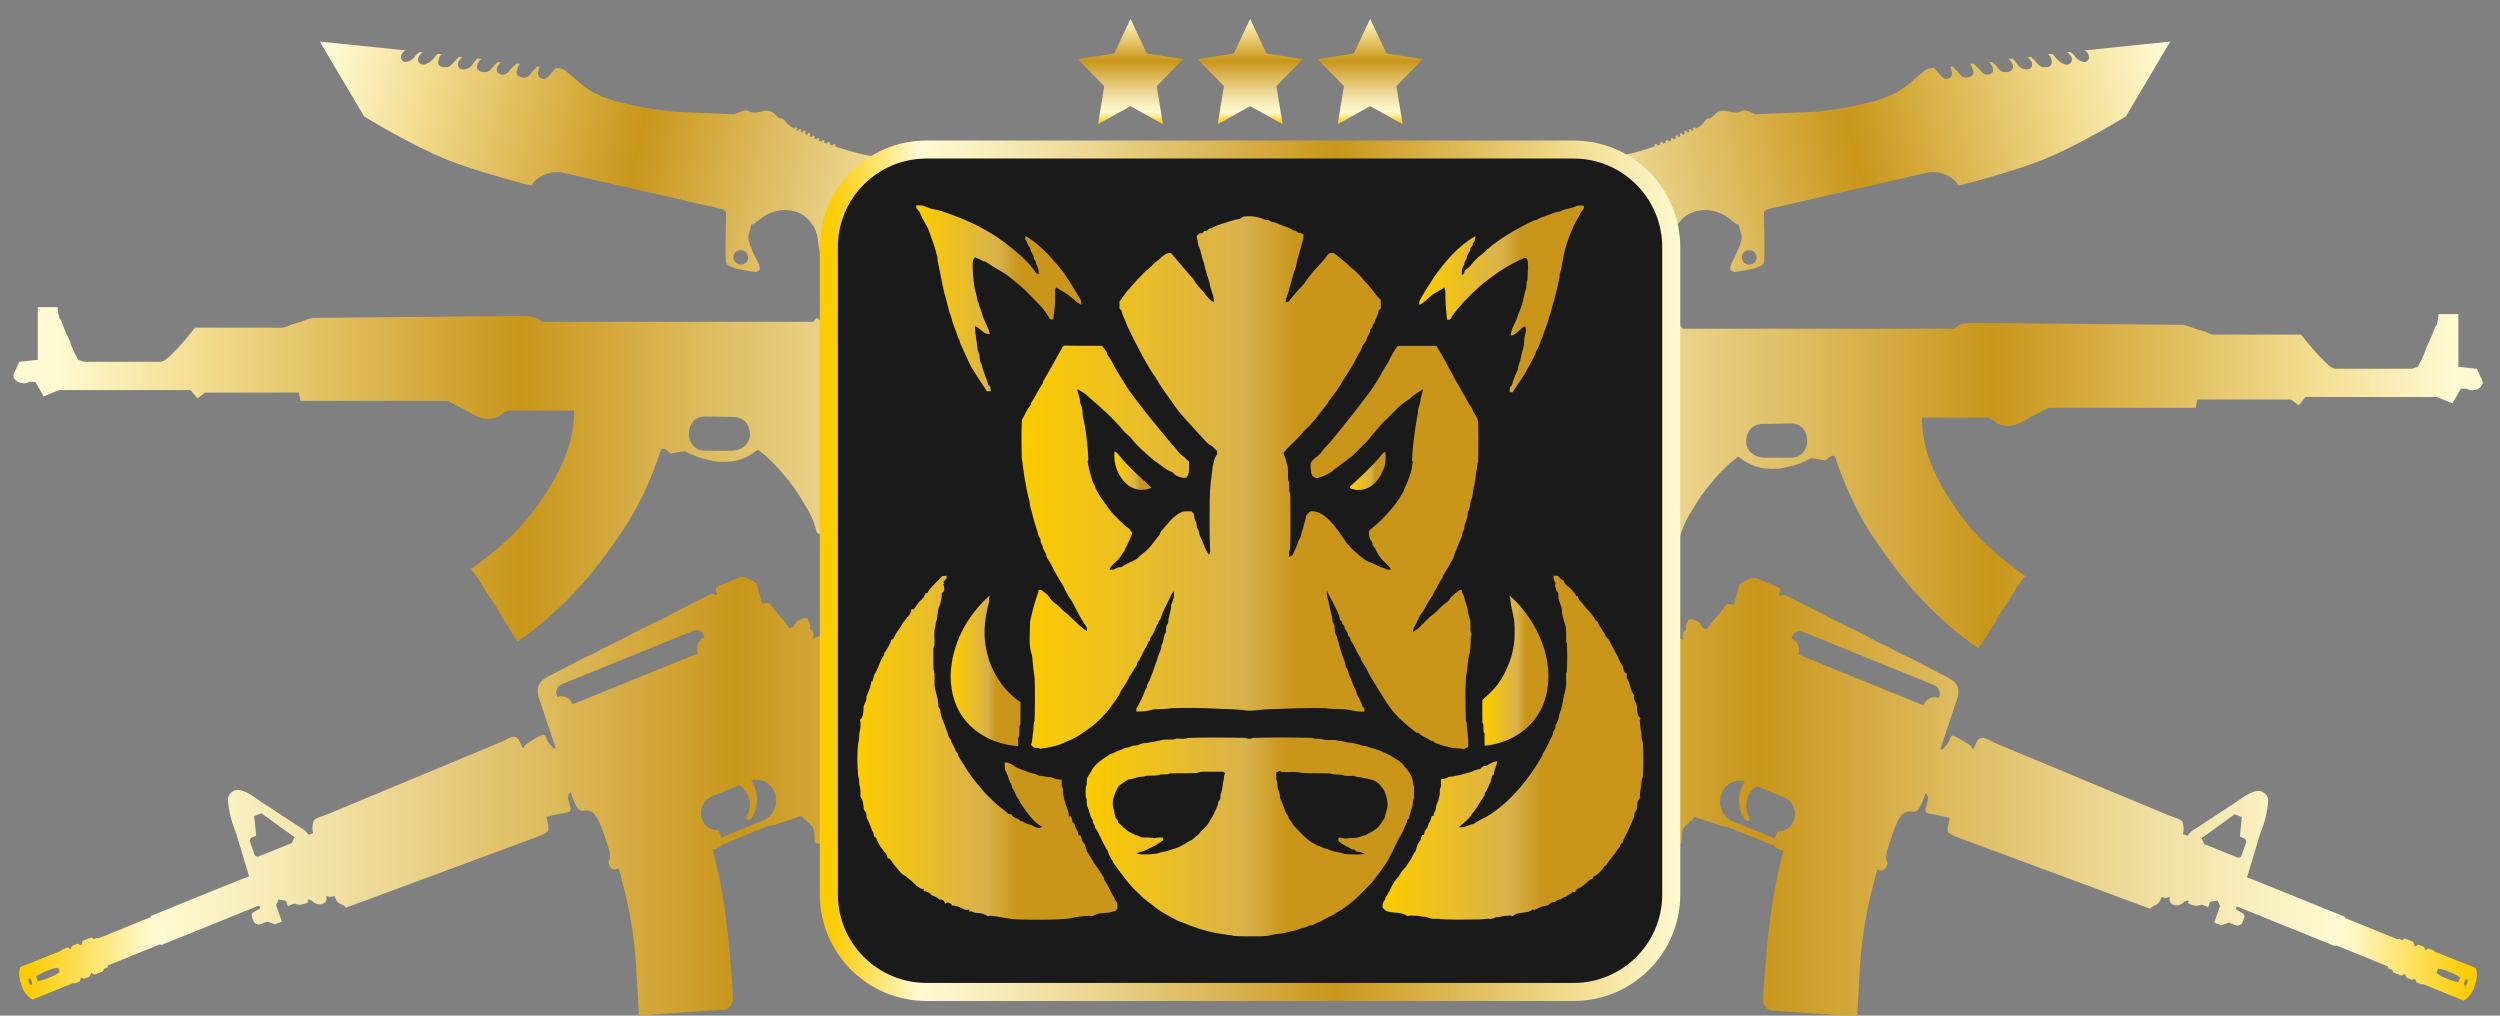
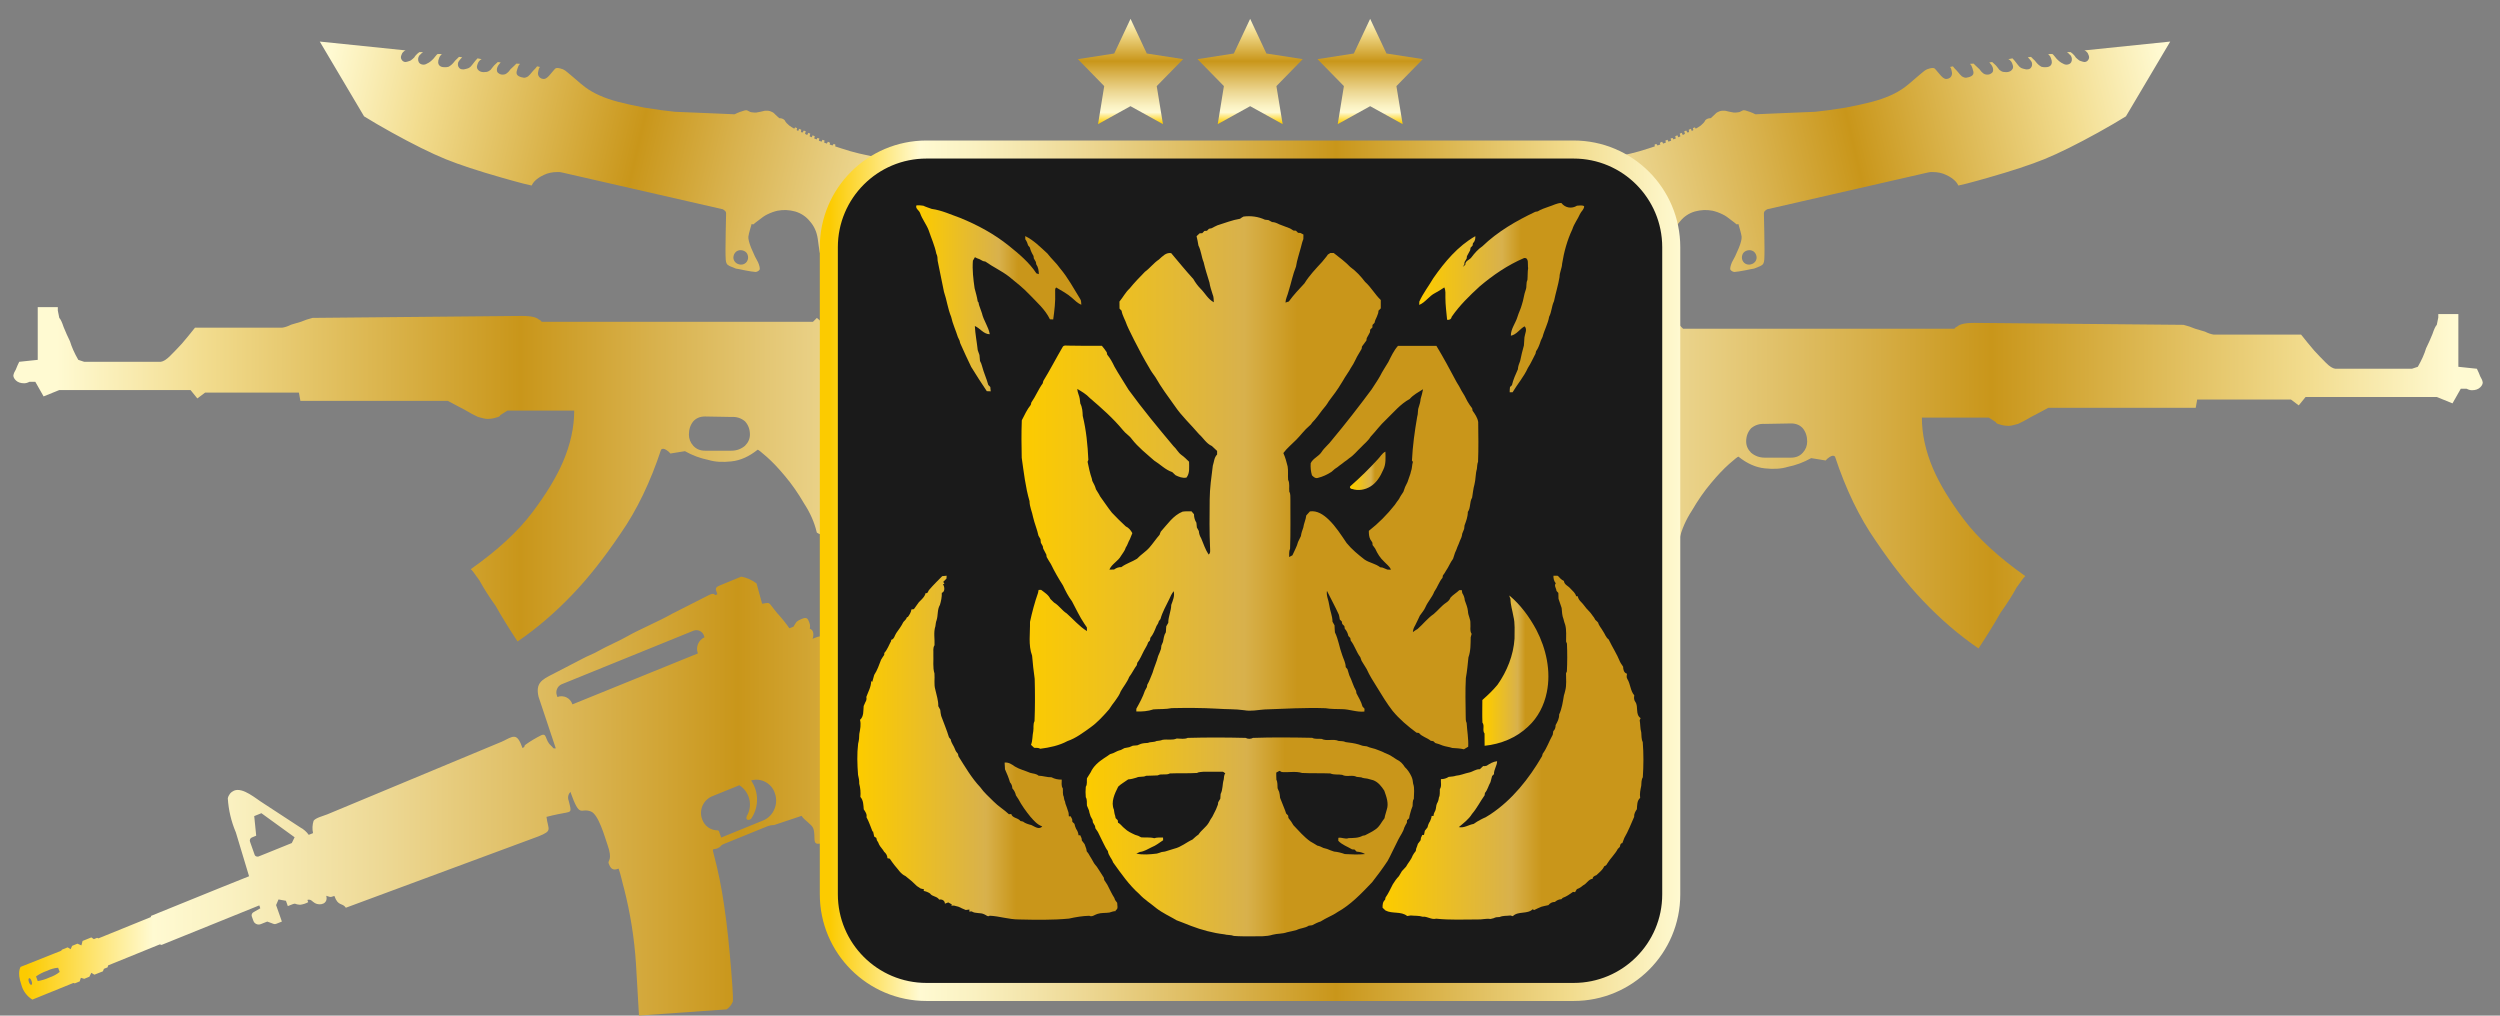
<svg xmlns="http://www.w3.org/2000/svg" version="1.1" id="Слой_1" x="0px" y="0px" width="32px" height="13px" viewBox="0 0 32 13" enable-background="new 0 0 32 13" xml:space="preserve">
  <rect x="0" y="0" width="32" height="13" fill="#808080" stroke="none" />
  <linearGradient id="SVGID_1_" gradientUnits="userSpaceOnUse" x1="0.245" y1="-773.677" x2="15.683" y2="-773.677" gradientTransform="matrix(1 0 0 -1 0 -764)">
    <stop offset="0.006" style="stop-color:#FCCB00" />
    <stop offset="0.111" style="stop-color:#FFFAD2" />
    <stop offset="0.175" style="stop-color:#FAF1C1" />
    <stop offset="0.303" style="stop-color:#EDD894" />
    <stop offset="0.48" style="stop-color:#D8B14C" />
    <stop offset="0.596" style="stop-color:#C9961A" />
    <stop offset="0.814" style="stop-color:#E9CD76" />
    <stop offset="0.871" style="stop-color:#F2DC8E" />
    <stop offset="1" style="stop-color:#FFFAD2" />
  </linearGradient>
  <path fill="url(#SVGID_1_)" d="M15.092,7.465l-0.469,0.191c-0.011,0.004-0.022,0.006-0.033,0.005s-0.023-0.003-0.033-0.008  s-0.019-0.012-0.027-0.021c-0.007-0.009-0.013-0.019-0.017-0.03c-0.008-0.022-0.008-0.047,0.002-0.068  c0.009-0.022,0.026-0.039,0.048-0.049l0.47-0.191C15.137,7.252,15.197,7.422,15.092,7.465z M9.773,10.5l-0.086,0.035L9.405,10.65  l-0.174,0.071l-0.029-0.084l-0.013-0.008c-0.045,0-0.088-0.013-0.125-0.039c-0.036-0.026-0.063-0.063-0.077-0.105  c-0.02-0.055-0.019-0.115,0.004-0.169s0.065-0.097,0.118-0.121l0.323-0.131l0.031-0.013c0.064,0.04,0.11,0.104,0.128,0.177  c0.018,0.074,0.007,0.151-0.031,0.216c-0.027,0.063,0.037,0.057,0.055,0.035c0.049-0.072,0.075-0.157,0.075-0.245  c0-0.087-0.027-0.172-0.076-0.244c0.062-0.018,0.128-0.011,0.185,0.02s0.1,0.082,0.119,0.143c0.024,0.066,0.022,0.138-0.005,0.202  C9.887,10.42,9.837,10.472,9.773,10.5L9.773,10.5z M7.327,9.016L7.326,9.013C7.32,8.995,7.31,8.977,7.297,8.962  S7.268,8.935,7.25,8.926C7.233,8.918,7.213,8.913,7.193,8.912s-0.04,0.002-0.058,0.01l-0.007-0.02  C7.118,8.875,7.119,8.845,7.13,8.819c0.011-0.027,0.032-0.048,0.058-0.06l1.689-0.686C8.89,8.068,8.904,8.066,8.918,8.066  c0.014,0.001,0.027,0.004,0.04,0.01c0.013,0.006,0.024,0.015,0.033,0.025s0.016,0.023,0.02,0.036l0.007,0.02  C8.981,8.174,8.951,8.204,8.935,8.242s-0.017,0.08-0.003,0.119l0.001,0.003L7.327,9.016z M3.735,10.791l-0.326,0.132l-0.1,0.04  l-0.006,0.002v-0.001c-0.009,0.002-0.019,0-0.027-0.004c-0.008-0.003-0.014-0.011-0.017-0.02L3.2,10.773  c-0.004-0.01-0.003-0.021,0.001-0.031s0.012-0.018,0.022-0.022l0.056-0.023l-0.001-0.014l-0.024-0.237l0.092-0.037l0.425,0.308  L3.735,10.791z M0.754,12.414l0.01,0.027c-0.039,0.031-0.084,0.055-0.132,0.071c-0.047,0.022-0.097,0.037-0.149,0.046l-0.011-0.03  l-0.011-0.03c0.043-0.03,0.09-0.054,0.14-0.071c0.045-0.022,0.093-0.036,0.143-0.04L0.754,12.414z M0.402,12.606  C0.393,12.61,0.378,12.594,0.37,12.57c-0.008-0.023-0.007-0.045,0.002-0.049c0.01-0.004,0.024,0.012,0.032,0.036  C0.413,12.58,0.412,12.602,0.402,12.606z M14.835,6.46c-0.092,0.074-0.199,0.127-0.315,0.154l-2.302,0.902  c-0.014,0.006-0.015,0.049-0.04,0.069l-1.377,0.552c-0.018-0.04-0.033-0.056-0.075-0.039l-0.173,0.07  c-0.019-0.053-0.12-0.004-0.153,0.009c0.014-0.031,0.025-0.111-0.035-0.13c0.007-0.027,0.004-0.056-0.007-0.081  c-0.017-0.049-0.033-0.069-0.09-0.046c-0.091,0.037-0.074,0.048-0.112,0.102l-0.052,0.02c-0.048-0.069-0.101-0.134-0.158-0.196  C9.82,7.694,9.871,7.712,9.755,7.728l-0.071-0.26C9.626,7.424,9.559,7.394,9.488,7.381L9.206,7.497  C9.173,7.51,9.155,7.529,9.167,7.561l0.016,0.045l-0.024,0.01c-0.013,0.005-0.01-0.034-0.077-0.003L8.601,7.857  C8.442,7.949,8.174,8.061,8.029,8.145c-0.111,0.064-0.263,0.126-0.374,0.19c-0.066,0.038-0.133,0.06-0.2,0.097L7.077,8.628  C6.934,8.7,6.854,8.743,6.893,8.917l0.221,0.662c-0.041,0.005-0.027-0.005-0.06-0.034c-0.082-0.07-0.049-0.171-0.13-0.132  C6.856,9.447,6.791,9.486,6.729,9.53c-0.048,0.043,0.02,0.012-0.041,0.045C6.615,9.369,6.572,9.423,6.422,9.494l-2.231,0.929  c-0.052,0.021-0.151,0.045-0.177,0.083c-0.016,0.051-0.019,0.106-0.007,0.158l-0.055,0.022c-0.029-0.04-0.066-0.073-0.11-0.096  l-0.471-0.308c-0.098-0.06-0.261-0.208-0.375-0.162c-0.02,0.009-0.038,0.022-0.052,0.039c-0.014,0.018-0.024,0.038-0.028,0.06  c0.009,0.15,0.044,0.297,0.103,0.436l0.169,0.561L2.804,11.37l-0.87,0.353L1.93,11.739l-0.67,0.272l-0.017-0.007l-0.042,0.017  l-0.032-0.022l-0.112,0.045l-0.015,0.057l-0.051-0.022l-0.068,0.028L0.904,12.15l-0.038-0.024l-0.071,0.029L0.782,12.17  l-0.518,0.206c0,0-0.048,0.067,0.008,0.224c0.02,0.081,0.071,0.151,0.142,0.195l0.525-0.213l0.019,0.005l0.062-0.025l0.015-0.046  l0.043,0.013l0.066-0.027l0.025-0.05l0.039,0.024l0.109-0.043l0.013-0.032l0.047-0.019l0.007-0.025l0.662-0.269l0.022,0.007  l1.251-0.506l0.013,0.037l-0.087,0.05c-0.009,0.005-0.017,0.013-0.021,0.023S3.219,11.72,3.223,11.73l0.019,0.053  c0.003,0.009,0.008,0.018,0.014,0.026c0.007,0.007,0.015,0.014,0.024,0.018c0.009,0.004,0.019,0.007,0.029,0.007  s0.02-0.001,0.029-0.005l0.083-0.033l0.06,0.022c0.023,0.009,0.034,0.015,0.057,0.006l0.07-0.028l-0.024-0.069l-0.05-0.142  l0.031-0.072L3.66,11.53l0.024,0.068c0.131-0.053,0.063-0.023,0.157-0.017c0.037-0.004,0.072-0.016,0.104-0.033l-0.01-0.029  c0.045-0.014,0.061,0.021,0.096,0.041c0.064,0.036,0.173,0.011,0.145-0.094c0.042,0.011,0.045,0.026,0.104,0.002  c0.049,0.138,0.1,0.082,0.147,0.151l2.464-0.913c0.187-0.075,0.125-0.082,0.104-0.25l0.077-0.019  c0.025-0.005,0.059-0.013,0.074-0.016c0.179-0.038,0.175-0.003,0.133-0.173c-0.008-0.021-0.009-0.041-0.005-0.061  c0.004-0.019,0.014-0.037,0.027-0.051c0.125,0.352,0.127,0.197,0.263,0.251c0.098,0.039,0.176,0.323,0.211,0.423  c0.072,0.203,0.002,0.203,0.015,0.238c0.024,0.068,0.052,0.101,0.128,0.07c0.03,0.083,0.047,0.178,0.071,0.26  c0.079,0.311,0.13,0.63,0.151,0.95l0.039,0.671l1.122-0.079c0.035-0.025,0.063-0.059,0.079-0.099  c0.009-0.045-0.017-0.35-0.021-0.405c-0.023-0.272-0.049-0.556-0.091-0.833c-0.032-0.223-0.077-0.444-0.135-0.661  c-0.023-0.084,0.005-0.031,0.074-0.076c0.025-0.016,0.017-0.026,0.051-0.04l0.568-0.231c0.027-0.01,0.055-0.015,0.084-0.015  l0.35-0.117c0.037,0.059,0.131,0.108,0.15,0.161c0.041,0.115-0.038,0.24,0.127,0.182c0.017-0.009,0.037-0.011,0.056-0.007  s0.036,0.014,0.048,0.029c0.166,0.134,0.324,0.279,0.472,0.432c0.021,0.06,0.002,0.095,0.017,0.137  c0.003,0.012,0.009,0.022,0.017,0.031s0.018,0.016,0.029,0.021c0.011,0.005,0.023,0.007,0.035,0.006s0.024-0.004,0.035-0.01  l0.774-0.577c-0.02-0.054-0.049-0.063-0.083-0.088L10.76,9.859c-0.077-0.053-0.134-0.131-0.16-0.22  c-0.026-0.09-0.02-0.186,0.017-0.272c0.081-0.117,0.201-0.202,0.338-0.24c-0.036-0.102-0.011-0.149-0.036-0.219l-0.048-0.136  c0.096-0.039,0.086-0.014,0.106-0.11c0.037-0.019,0.076-0.034,0.116-0.043c0.032,0.003,0.063,0.001,0.094-0.007l0.24-0.095  c0.034-0.015,0.07-0.026,0.106-0.033c0.111-0.014,0.176,0.072,0.318,0.013l0.579-0.238c0.013,0.034,0.032,0.078,0.064,0.065  l0.571-0.232l0.107,0.302c0.012,0.034-0.013,0.022-0.001,0.056c0.014,0.038,0.007-0.002,0.03,0.035  c0.01,0.017,0.017,0.035,0.022,0.054c0.061-0.019,0.113-0.035,0.185-0.064l0.176-0.06l0.025,0.07  c0.03,0.084,0.176-0.005,0.216-0.035l-0.041-0.116c0.039-0.017,0.081-0.026,0.124-0.026c0.043,0,0.085,0.008,0.124,0.025  l0.449,0.111c0.024,0.006,0.1,0.028,0.116,0.029c0.039,0.001,0.069-0.046,0.09-0.073l-0.039-0.109  c-0.017-0.047-0.031-0.097,0.029-0.091c0.034,0.004,0.066,0.016,0.094,0.035l0.728,0.539c0.281,0.216,0.167-0.285,0.128-0.468  c-0.116-0.541-0.273-1.077-0.433-1.605L15.13,6.519C15.028,6.283,14.978,6.335,14.835,6.46z" />
  <linearGradient id="SVGID_2_" gradientUnits="userSpaceOnUse" x1="-593.594" y1="-773.69" x2="-578.156" y2="-773.69" gradientTransform="matrix(-1 0 0 -1 -561.889 -764)">
    <stop offset="0.006" style="stop-color:#FCCB00" />
    <stop offset="0.111" style="stop-color:#FFFAD2" />
    <stop offset="0.175" style="stop-color:#FAF1C1" />
    <stop offset="0.303" style="stop-color:#EDD894" />
    <stop offset="0.48" style="stop-color:#D8B14C" />
    <stop offset="0.596" style="stop-color:#C9961A" />
    <stop offset="0.814" style="stop-color:#E9CD76" />
    <stop offset="0.871" style="stop-color:#F2DC8E" />
    <stop offset="1" style="stop-color:#FFFAD2" />
  </linearGradient>
-   <path fill="url(#SVGID_2_)" d="M16.917,7.307l0.47,0.191c0.022,0.01,0.039,0.027,0.048,0.049c0.01,0.021,0.01,0.046,0.002,0.068  c-0.004,0.011-0.01,0.021-0.017,0.03c-0.008,0.009-0.017,0.016-0.027,0.021s-0.022,0.007-0.033,0.008s-0.022-0.001-0.033-0.005  l-0.469-0.191C16.753,7.435,16.813,7.265,16.917,7.307z M22.177,10.513c-0.064-0.028-0.114-0.08-0.14-0.145  c-0.027-0.064-0.029-0.136-0.005-0.202c0.019-0.061,0.062-0.112,0.119-0.143c0.057-0.031,0.123-0.038,0.185-0.02  c-0.049,0.072-0.076,0.157-0.076,0.244c0,0.088,0.026,0.173,0.075,0.245c0.018,0.022,0.082,0.028,0.055-0.035  c-0.038-0.065-0.049-0.142-0.031-0.216c0.018-0.073,0.064-0.137,0.128-0.177l0.031,0.013l0.323,0.131  c0.053,0.024,0.095,0.067,0.118,0.121s0.024,0.114,0.004,0.169c-0.014,0.042-0.041,0.079-0.077,0.105  c-0.037,0.026-0.08,0.039-0.125,0.039l-0.013,0.008l-0.029,0.084l-0.174-0.071l-0.282-0.115L22.177,10.513L22.177,10.513z   M23.017,8.377l0.001-0.003c0.014-0.039,0.013-0.081-0.003-0.119s-0.046-0.068-0.083-0.085l0.007-0.02  c0.004-0.013,0.011-0.026,0.02-0.036s0.02-0.019,0.033-0.025s0.026-0.009,0.04-0.01c0.014,0,0.028,0.002,0.041,0.007l1.689,0.686  c0.026,0.012,0.047,0.033,0.058,0.06c0.011,0.026,0.012,0.056,0.002,0.083l-0.007,0.02c-0.018-0.008-0.038-0.011-0.058-0.01  s-0.04,0.006-0.057,0.014c-0.018,0.009-0.034,0.021-0.047,0.036s-0.023,0.033-0.029,0.051l-0.001,0.003L23.017,8.377z M28.179,10.73  l0.425-0.308l0.092,0.037l-0.024,0.237l-0.001,0.014l0.056,0.023c0.01,0.004,0.018,0.012,0.022,0.022s0.005,0.021,0.001,0.031  l-0.059,0.167c-0.003,0.009-0.009,0.017-0.017,0.02c-0.008,0.004-0.018,0.006-0.027,0.004v0.001l-0.006-0.002l-0.1-0.04  l-0.326-0.132L28.179,10.73z M31.206,12.4c0.05,0.004,0.098,0.018,0.143,0.04c0.05,0.017,0.097,0.041,0.14,0.071l-0.011,0.03  l-0.011,0.03c-0.052-0.009-0.102-0.024-0.149-0.046c-0.048-0.016-0.093-0.04-0.132-0.071l0.01-0.027L31.206,12.4z M31.546,12.57  c0.008-0.024,0.022-0.04,0.032-0.036c0.009,0.004,0.01,0.026,0.002,0.049c-0.008,0.024-0.023,0.04-0.032,0.036  C31.538,12.615,31.537,12.593,31.546,12.57z M16.82,6.532l-0.064,0.182c-0.16,0.528-0.317,1.064-0.433,1.605  c-0.039,0.183-0.153,0.684,0.128,0.468l0.728-0.539c0.028-0.019,0.06-0.031,0.094-0.035c0.06-0.006,0.046,0.044,0.029,0.091  l-0.039,0.109c0.021,0.027,0.051,0.074,0.09,0.073c0.016-0.001,0.092-0.023,0.116-0.029l0.449-0.111  c0.039-0.017,0.081-0.025,0.124-0.025s0.085,0.009,0.124,0.026l-0.041,0.116c0.04,0.03,0.186,0.119,0.216,0.035l0.025-0.07  l0.176,0.06c0.072,0.029,0.124,0.045,0.185,0.064c0.005-0.019,0.012-0.037,0.022-0.054c0.023-0.037,0.016,0.003,0.03-0.035  c0.012-0.034-0.013-0.022-0.001-0.056l0.107-0.302l0.571,0.232c0.032,0.013,0.051-0.031,0.064-0.065l0.579,0.238  c0.142,0.059,0.207-0.027,0.318-0.013c0.036,0.007,0.072,0.018,0.106,0.033l0.24,0.095c0.031,0.008,0.062,0.01,0.094,0.007  c0.04,0.009,0.079,0.024,0.116,0.043c0.02,0.096,0.01,0.071,0.106,0.11l-0.048,0.136c-0.025,0.07,0,0.117-0.036,0.219  c0.137,0.038,0.257,0.123,0.338,0.24c0.037,0.086,0.043,0.182,0.017,0.272c-0.026,0.089-0.083,0.167-0.16,0.22l-1.177,0.901  c-0.034,0.025-0.063,0.034-0.083,0.088l0.774,0.577c0.011,0.006,0.023,0.009,0.035,0.01s0.024-0.001,0.035-0.006  s0.021-0.012,0.029-0.021s0.014-0.019,0.017-0.031c0.015-0.042-0.004-0.077,0.017-0.137c0.148-0.153,0.306-0.298,0.472-0.432  c0.012-0.015,0.029-0.025,0.048-0.029c0.019-0.004,0.039-0.002,0.056,0.007c0.165,0.058,0.086-0.067,0.127-0.182  c0.019-0.053,0.113-0.102,0.15-0.161l0.35,0.117c0.029,0,0.057,0.005,0.084,0.015l0.568,0.231c0.034,0.014,0.026,0.024,0.051,0.04  c0.069,0.045,0.097-0.008,0.074,0.076c-0.058,0.217-0.103,0.438-0.135,0.661c-0.042,0.277-0.068,0.561-0.091,0.833  c-0.004,0.055-0.03,0.36-0.021,0.405c0.016,0.04,0.044,0.074,0.079,0.099l1.122,0.079l0.039-0.671  c0.021-0.32,0.072-0.639,0.151-0.95c0.024-0.082,0.041-0.177,0.071-0.26c0.076,0.031,0.104-0.002,0.128-0.07  c0.013-0.035-0.057-0.035,0.015-0.238c0.035-0.1,0.113-0.384,0.211-0.423c0.136-0.054,0.138,0.101,0.263-0.251  c0.013,0.014,0.023,0.032,0.027,0.051c0.004,0.02,0.003,0.04-0.005,0.061c-0.042,0.17-0.046,0.135,0.133,0.173  c0.015,0.003,0.049,0.011,0.074,0.016l0.077,0.019c-0.021,0.168-0.083,0.175,0.104,0.25l2.464,0.913  c0.047-0.069,0.098-0.013,0.147-0.151c0.059,0.024,0.062,0.009,0.104-0.002c-0.028,0.105,0.081,0.13,0.145,0.094  c0.035-0.02,0.051-0.055,0.096-0.041l-0.01,0.029c0.032,0.017,0.067,0.029,0.104,0.033c0.094-0.006,0.026-0.036,0.157,0.017  l0.024-0.068l0.095-0.017l0.031,0.072l-0.05,0.142l-0.024,0.069l0.07,0.028c0.023,0.009,0.034,0.003,0.057-0.006l0.06-0.022  l0.083,0.033c0.009,0.004,0.019,0.005,0.029,0.005s0.02-0.003,0.029-0.007s0.017-0.011,0.024-0.018  c0.006-0.008,0.011-0.017,0.014-0.026l0.019-0.053c0.004-0.01,0.003-0.021-0.001-0.031s-0.012-0.018-0.021-0.023l-0.087-0.05  l0.013-0.037l1.251,0.506l0.022-0.007l0.662,0.269l0.007,0.025l0.047,0.019l0.013,0.032l0.109,0.043l0.039-0.024l0.025,0.05  l0.066,0.027l0.043-0.013l0.015,0.046l0.062,0.025l0.019-0.005l0.525,0.213c0.071-0.044,0.122-0.114,0.142-0.195  c0.056-0.157,0.008-0.224,0.008-0.224l-0.518-0.206l-0.013-0.015l-0.071-0.029l-0.038,0.024l-0.019-0.043l-0.068-0.028l-0.051,0.022  l-0.015-0.057l-0.112-0.045l-0.032,0.022l-0.042-0.017l-0.017,0.007l-0.67-0.272l-0.004-0.016l-0.87-0.353l-0.384-0.154l0.169-0.561  c0.059-0.139,0.094-0.286,0.103-0.436c-0.004-0.022-0.014-0.042-0.028-0.06c-0.014-0.017-0.032-0.03-0.052-0.039  c-0.114-0.046-0.277,0.102-0.375,0.162l-0.471,0.308c-0.044,0.023-0.081,0.056-0.11,0.096l-0.055-0.022  c0.012-0.052,0.009-0.107-0.007-0.158c-0.026-0.038-0.125-0.062-0.177-0.083l-2.231-0.929c-0.15-0.071-0.193-0.125-0.266,0.081  c-0.061-0.033,0.007-0.002-0.041-0.045c-0.062-0.044-0.127-0.083-0.195-0.117c-0.081-0.039-0.048,0.062-0.13,0.132  c-0.033,0.029-0.019,0.039-0.06,0.034l0.221-0.662c0.039-0.174-0.041-0.217-0.184-0.289l-0.378-0.196  c-0.067-0.037-0.134-0.059-0.2-0.097c-0.111-0.064-0.263-0.126-0.374-0.19c-0.145-0.084-0.413-0.196-0.572-0.288l-0.481-0.244  c-0.067-0.031-0.064,0.008-0.077,0.003l-0.024-0.01l0.016-0.045c0.012-0.032-0.006-0.051-0.039-0.064l-0.282-0.116  c-0.071,0.013-0.138,0.043-0.196,0.087l-0.071,0.26c-0.116-0.016-0.065-0.034-0.191,0.118c-0.057,0.062-0.11,0.127-0.158,0.196  l-0.052-0.02c-0.038-0.054-0.021-0.065-0.112-0.102c-0.057-0.023-0.073-0.003-0.09,0.046c-0.011,0.025-0.014,0.054-0.007,0.081  c-0.06,0.019-0.049,0.099-0.035,0.13c-0.033-0.013-0.134-0.062-0.153-0.009l-0.173-0.07c-0.042-0.017-0.057-0.001-0.075,0.039  l-1.377-0.552c-0.025-0.02-0.026-0.063-0.04-0.069L17.43,6.627c-0.116-0.027-0.223-0.08-0.315-0.154  C16.972,6.348,16.922,6.296,16.82,6.532z" />
  <g id="Selected_Items">
    <g>
      <g id="Selected_Items_1_">
        <linearGradient id="SVGID_3_" gradientUnits="userSpaceOnUse" x1="-1834.978" y1="-950.507" x2="-1818.035" y2="-950.507" gradientTransform="matrix(-0.867 0 0 -0.867 -1575.502 -817.733)">
          <stop offset="0.006" style="stop-color:#FCCB00" />
          <stop offset="0.111" style="stop-color:#FFFAD2" />
          <stop offset="0.175" style="stop-color:#FAF1C1" />
          <stop offset="0.303" style="stop-color:#EDD894" />
          <stop offset="0.48" style="stop-color:#D8B14C" />
          <stop offset="0.596" style="stop-color:#C9961A" />
          <stop offset="0.814" style="stop-color:#E9CD76" />
          <stop offset="0.871" style="stop-color:#F2DC8E" />
          <stop offset="1" style="stop-color:#FFFAD2" />
        </linearGradient>
        <path fill-rule="evenodd" clip-rule="evenodd" fill="url(#SVGID_3_)" d="M0.483,3.931H0.74v0.044     c0,0.004,0.006,0.036,0.019,0.094c0.017,0.017,0.035,0.056,0.056,0.119C0.84,4.25,0.867,4.31,0.896,4.369     c0.021,0.071,0.056,0.15,0.106,0.237l0.075,0.025h0.981c0.033-0.004,0.073-0.029,0.119-0.075C2.231,4.502,2.281,4.45,2.327,4.4     c0.054-0.063,0.11-0.131,0.169-0.206h1.118c0.033-0.005,0.071-0.017,0.112-0.038c0.046-0.013,0.088-0.025,0.125-0.037     c0.05-0.021,0.1-0.038,0.15-0.05l2.674-0.025c0.067,0,0.117,0.005,0.15,0.013s0.056,0.019,0.069,0.031     C6.919,4.1,6.932,4.111,6.932,4.119h3.474l0.05-0.05l0.569,0.488c0.129,0.046,0.246,0.081,0.35,0.106     c0.092,0.029,0.181,0.052,0.269,0.069C11.723,4.757,11.775,4.77,11.8,4.77c0.071,0,0.158-0.019,0.262-0.056     c0.058-0.021,0.117-0.039,0.175-0.056l0.906,0.056c0.225,0.012,0.429,0.029,0.612,0.05c0.183,0.012,0.275,0.015,0.275,0.006     c0.117-0.025,0.223-0.027,0.319-0.006c0.104,0.017,0.196,0.039,0.275,0.069c0.087,0.025,0.164,0.062,0.231,0.113l-0.127,1.765     l-1.481-0.487c-0.412-0.154-0.785-0.292-1.118-0.412c-0.142-0.05-0.283-0.1-0.425-0.15c-0.138-0.05-0.262-0.096-0.375-0.137     c-0.113-0.042-0.206-0.073-0.281-0.094c-0.071-0.025-0.113-0.039-0.125-0.044c-0.058-0.013-0.113,0.006-0.163,0.056     c-0.058,0.05-0.094,0.075-0.106,0.075c0.012,0,0.05,0.05,0.112,0.15c0.058,0.104,0.121,0.219,0.187,0.344     c0.071,0.121,0.131,0.235,0.181,0.344c0.058,0.117,0.09,0.183,0.094,0.2c-0.021,0.15-0.071,0.25-0.15,0.3     c-0.083,0.046-0.171,0.067-0.262,0.063c-0.096-0.008-0.179-0.027-0.25-0.056c-0.075-0.025-0.112-0.041-0.112-0.05     c-0.029-0.125-0.083-0.248-0.162-0.369c-0.075-0.129-0.156-0.246-0.244-0.35c-0.083-0.1-0.16-0.181-0.231-0.244     c-0.071-0.062-0.11-0.094-0.119-0.094C9.59,5.843,9.477,5.894,9.361,5.906c-0.112,0.012-0.21,0.007-0.294-0.019     c-0.104-0.021-0.204-0.058-0.3-0.112l-0.186,0.03c-0.013-0.017-0.029-0.031-0.05-0.044c-0.03-0.02-0.053-0.022-0.069-0.006     C8.324,6.172,8.152,6.53,7.943,6.83c-0.208,0.308-0.41,0.564-0.606,0.769C7.112,7.836,6.875,8.04,6.625,8.211     C6.512,8.04,6.419,7.888,6.344,7.755C6.26,7.638,6.192,7.53,6.137,7.43C6.071,7.334,6.033,7.286,6.025,7.286     c0.342-0.241,0.604-0.483,0.787-0.725c0.179-0.237,0.31-0.454,0.394-0.649C7.302,5.687,7.35,5.468,7.35,5.256H6.494L6.406,5.312     c-0.008,0.017-0.025,0.027-0.05,0.031C6.319,5.356,6.279,5.362,6.238,5.362c-0.021,0-0.06-0.008-0.119-0.025     C6.065,5.312,6.011,5.283,5.956,5.25L5.732,5.131H3.845L3.826,5.025h-1.2L2.526,5.1L2.439,4.993H0.758l-0.2,0.081L0.452,4.887     H0.377C0.352,4.9,0.33,4.906,0.309,4.906c-0.046,0-0.081-0.013-0.106-0.037C0.181,4.847,0.171,4.826,0.171,4.806     c0.004-0.025,0.015-0.05,0.031-0.075c0.013-0.033,0.027-0.067,0.044-0.1l0.237-0.025V3.931L0.483,3.931z M8.874,5.393     C8.837,5.439,8.818,5.495,8.818,5.562c0,0.054,0.018,0.102,0.056,0.144s0.088,0.063,0.15,0.063h0.337     c0.067,0,0.125-0.021,0.175-0.063c0.042-0.042,0.063-0.09,0.063-0.144c0-0.067-0.021-0.123-0.063-0.169     c-0.05-0.042-0.108-0.06-0.175-0.056L9.024,5.331C8.962,5.331,8.912,5.351,8.874,5.393z" />
      </g>
    </g>
  </g>
  <g id="Selected_Items_5_">
    <g>
      <g id="Selected_Items_6_">
        <linearGradient id="SVGID_4_" gradientUnits="userSpaceOnUse" x1="-1149.806" y1="-950.61" x2="-1132.863" y2="-950.61" gradientTransform="matrix(0.867 0 0 -0.867 1013.613 -817.733)">
          <stop offset="0.006" style="stop-color:#FCCB00" />
          <stop offset="0.111" style="stop-color:#FFFAD2" />
          <stop offset="0.175" style="stop-color:#FAF1C1" />
          <stop offset="0.303" style="stop-color:#EDD894" />
          <stop offset="0.48" style="stop-color:#D8B14C" />
          <stop offset="0.596" style="stop-color:#C9961A" />
          <stop offset="0.814" style="stop-color:#E9CD76" />
          <stop offset="0.871" style="stop-color:#F2DC8E" />
          <stop offset="1" style="stop-color:#FFFAD2" />
        </linearGradient>
        <path fill-rule="evenodd" clip-rule="evenodd" fill="url(#SVGID_4_)" d="M31.467,4.02v0.675l0.237,0.025     c0.017,0.033,0.031,0.067,0.044,0.1c0.016,0.025,0.027,0.05,0.031,0.075c0,0.02-0.01,0.041-0.032,0.063     c-0.025,0.024-0.06,0.037-0.106,0.037c-0.021,0-0.043-0.006-0.068-0.019h-0.075l-0.106,0.187l-0.2-0.081h-1.681l-0.087,0.107     l-0.1-0.075h-1.2L28.105,5.22h-1.887l-0.224,0.119c-0.055,0.033-0.109,0.062-0.163,0.087c-0.059,0.017-0.098,0.025-0.119,0.025     c-0.041,0-0.081-0.006-0.118-0.019c-0.025-0.004-0.042-0.014-0.05-0.031l-0.088-0.056H24.6c0,0.212,0.048,0.431,0.144,0.656     c0.084,0.195,0.215,0.412,0.394,0.649c0.183,0.242,0.445,0.484,0.787,0.725c-0.008,0-0.046,0.048-0.112,0.144     c-0.055,0.1-0.123,0.208-0.207,0.325c-0.075,0.133-0.168,0.285-0.281,0.456c-0.25-0.171-0.487-0.375-0.712-0.612     c-0.196-0.205-0.398-0.461-0.606-0.769c-0.209-0.3-0.381-0.658-0.519-1.075c-0.016-0.016-0.039-0.014-0.069,0.006     c-0.021,0.013-0.037,0.027-0.05,0.044l-0.186-0.03c-0.096,0.054-0.196,0.091-0.3,0.112c-0.084,0.026-0.182,0.031-0.294,0.019     c-0.116-0.012-0.229-0.063-0.337-0.15c-0.009,0-0.048,0.032-0.119,0.094c-0.071,0.063-0.148,0.144-0.231,0.244     c-0.088,0.104-0.169,0.221-0.244,0.35c-0.079,0.121-0.133,0.244-0.162,0.369c0,0.009-0.037,0.025-0.112,0.05     C21.313,6.981,21.23,7,21.134,7.008c-0.091,0.004-0.179-0.017-0.262-0.063c-0.079-0.05-0.129-0.15-0.15-0.3     c0.004-0.017,0.036-0.083,0.094-0.2c0.05-0.109,0.11-0.223,0.181-0.344c0.066-0.125,0.129-0.24,0.187-0.344     c0.062-0.1,0.1-0.15,0.112-0.15c-0.012,0-0.048-0.025-0.106-0.075c-0.05-0.05-0.105-0.069-0.163-0.056     c-0.012,0.005-0.054,0.019-0.125,0.044c-0.075,0.021-0.168,0.052-0.281,0.094c-0.113,0.041-0.237,0.087-0.375,0.137     c-0.142,0.05-0.283,0.1-0.425,0.15c-0.333,0.12-0.706,0.258-1.118,0.412L17.222,6.8l-0.127-1.765     c0.067-0.051,0.144-0.088,0.231-0.113c0.079-0.03,0.171-0.052,0.275-0.069c0.096-0.021,0.202-0.019,0.319,0.006     c0,0.009,0.092,0.006,0.275-0.006c0.183-0.021,0.387-0.038,0.612-0.05l0.906-0.056c0.058,0.017,0.117,0.035,0.175,0.056     c0.104,0.037,0.191,0.056,0.262,0.056c0.025,0,0.077-0.013,0.156-0.038c0.088-0.017,0.177-0.04,0.269-0.069     c0.104-0.025,0.221-0.06,0.35-0.106l0.569-0.488l0.05,0.05h3.474c0-0.008,0.013-0.019,0.038-0.031     c0.013-0.012,0.036-0.023,0.069-0.031c0.033-0.008,0.083-0.013,0.15-0.013l2.674,0.025c0.05,0.012,0.1,0.029,0.15,0.05     c0.037,0.012,0.079,0.024,0.125,0.037c0.041,0.021,0.079,0.033,0.112,0.038h1.118c0.059,0.075,0.115,0.143,0.169,0.206     c0.046,0.05,0.096,0.102,0.15,0.156c0.046,0.046,0.086,0.071,0.119,0.075h0.981l0.075-0.025c0.05-0.087,0.085-0.166,0.106-0.237     c0.029-0.059,0.056-0.119,0.081-0.181c0.021-0.063,0.039-0.102,0.056-0.119c0.013-0.058,0.019-0.09,0.019-0.094V4.02H31.467     L31.467,4.02z M22.926,5.42l-0.337,0.006c-0.067-0.004-0.125,0.014-0.175,0.056c-0.042,0.046-0.063,0.102-0.063,0.169     c0,0.054,0.021,0.102,0.063,0.144c0.05,0.042,0.108,0.063,0.175,0.063h0.337c0.062,0,0.112-0.021,0.15-0.063     s0.056-0.09,0.056-0.144c0-0.067-0.019-0.123-0.056-0.169C23.038,5.44,22.988,5.42,22.926,5.42z" />
      </g>
    </g>
  </g>
  <g id="Selected_Items_4_">
    <g>
      <g id="Selected_Items_28_">
        <linearGradient id="SVGID_5_" gradientUnits="userSpaceOnUse" x1="-1288.025" y1="632.09" x2="-1277.879" y2="632.09" gradientTransform="matrix(-0.974 -0.227 -0.227 0.974 -1097.026 -904.667)">
          <stop offset="0.006" style="stop-color:#FCCB00" />
          <stop offset="0.111" style="stop-color:#FFFAD2" />
          <stop offset="0.175" style="stop-color:#FAF1C1" />
          <stop offset="0.303" style="stop-color:#EDD894" />
          <stop offset="0.48" style="stop-color:#D8B14C" />
          <stop offset="0.596" style="stop-color:#C9961A" />
          <stop offset="0.814" style="stop-color:#E9CD76" />
          <stop offset="0.871" style="stop-color:#F2DC8E" />
          <stop offset="1" style="stop-color:#FFFAD2" />
        </linearGradient>
        <path fill-rule="evenodd" clip-rule="evenodd" fill="url(#SVGID_5_)" d="M4.093,0.532l1.099,0.113L5.175,0.653     C5.165,0.661,5.157,0.67,5.15,0.678C5.141,0.697,5.135,0.711,5.133,0.72C5.13,0.735,5.132,0.75,5.141,0.764     c0.011,0.018,0.027,0.028,0.047,0.03c0.01,0,0.027-0.004,0.049-0.012c0.016-0.004,0.031-0.014,0.045-0.028     c0.016-0.012,0.026-0.023,0.031-0.035C5.319,0.711,5.329,0.7,5.345,0.685l0.023-0.018h0.047L5.396,0.682     C5.383,0.694,5.373,0.705,5.365,0.713C5.357,0.727,5.353,0.74,5.352,0.753C5.351,0.77,5.354,0.785,5.361,0.797     c0.009,0.015,0.023,0.024,0.04,0.028c0.02,0.005,0.038,0.003,0.055-0.006c0.026-0.012,0.046-0.024,0.059-0.036     c0.01-0.008,0.02-0.017,0.03-0.028c0.015-0.02,0.029-0.037,0.043-0.052l0.014-0.012l0.054,0.001L5.641,0.708     C5.63,0.721,5.623,0.732,5.621,0.742C5.603,0.784,5.605,0.817,5.625,0.839c0.013,0.013,0.032,0.02,0.057,0.021     c0.02,0.002,0.04,0,0.059-0.005C5.752,0.85,5.766,0.84,5.782,0.826c0.013-0.012,0.024-0.024,0.032-0.035     C5.818,0.784,5.83,0.771,5.85,0.753l0.025-0.025l0.041,0.005L5.895,0.755c-0.014,0.017-0.024,0.03-0.029,0.04     C5.857,0.824,5.86,0.847,5.876,0.867c0.01,0.012,0.022,0.019,0.038,0.02c0.014,0.003,0.03,0.002,0.047-0.004     c0.021-0.005,0.036-0.01,0.042-0.014C6.018,0.86,6.031,0.848,6.042,0.832s0.026-0.034,0.044-0.056l0.026-0.029l0.053,0.01     L6.147,0.768C6.134,0.78,6.124,0.792,6.119,0.804c-0.006,0.014-0.01,0.028-0.014,0.043c-0.002,0.018,0.002,0.031,0.01,0.041     c0.021,0.03,0.058,0.041,0.111,0.033c0.019-0.003,0.036-0.012,0.053-0.026c0.007-0.008,0.018-0.022,0.033-0.042     C6.32,0.842,6.332,0.83,6.348,0.816l0.024-0.022l0.037,0.005L6.382,0.831C6.366,0.855,6.359,0.877,6.36,0.895     c0,0.021,0.008,0.035,0.024,0.044c0.015,0.012,0.033,0.017,0.054,0.016c0.02,0,0.039-0.007,0.055-0.022     c0.009-0.005,0.023-0.021,0.042-0.047c0.013-0.013,0.03-0.028,0.05-0.047L6.61,0.814l0.046,0.003L6.638,0.84     c-0.01,0.024-0.019,0.048-0.025,0.075s0.003,0.047,0.028,0.061c0.014,0.008,0.035,0.015,0.065,0.019     C6.721,0.996,6.74,0.99,6.76,0.977c0.016-0.014,0.032-0.031,0.047-0.051c0.01-0.013,0.026-0.03,0.047-0.051l0.021-0.026     l0.036,0.008l-0.012,0.02c-0.006,0.02-0.011,0.039-0.013,0.059c0,0.023,0.007,0.041,0.022,0.055     C6.925,1.006,6.945,1.012,6.969,1.01C6.99,1.007,7.017,0.985,7.05,0.944c0.018-0.021,0.03-0.037,0.038-0.045     c0.011-0.013,0.019-0.021,0.025-0.025c0.011-0.005,0.03-0.005,0.058,0.002c0.026,0.006,0.047,0.015,0.062,0.026     c0.011,0.008,0.05,0.039,0.116,0.096c0.069,0.06,0.116,0.1,0.143,0.119c0.105,0.078,0.246,0.141,0.422,0.187     c0.085,0.022,0.195,0.047,0.33,0.073C8.4,1.403,8.532,1.42,8.64,1.431C8.726,1.435,8.88,1.442,9.101,1.45l0.302,0.013     c0.02-0.011,0.043-0.021,0.068-0.03c0.046-0.017,0.075-0.025,0.09-0.021c0.005,0.001,0.015,0.006,0.031,0.015     C9.603,1.435,9.621,1.439,9.647,1.44c0.023,0.003,0.049,0,0.079-0.008C9.761,1.425,9.78,1.42,9.783,1.418     c0.021,0,0.036-0.001,0.046-0.001c0.02,0.002,0.038,0.008,0.054,0.017c0.014,0.005,0.029,0.018,0.046,0.037     c0.021,0.02,0.036,0.034,0.044,0.041C9.975,1.513,9.984,1.514,10,1.515c0.015,0.003,0.026,0.009,0.035,0.016     c0.007,0.004,0.014,0.014,0.02,0.028c0.01,0.013,0.019,0.023,0.028,0.03c0.008,0.01,0.024,0.023,0.049,0.038l0.034,0.02     l0.012-0.017l0.025,0.01l-0.006,0.025l0.02,0.012l0.011-0.028l0.028,0.011l-0.004,0.031l0.022,0.005l0.013-0.024l0.026,0.006     l-0.008,0.036l0.027,0.014L10.346,1.7l0.025,0.01l-0.008,0.036l0.028,0.011l0.01-0.025l0.028,0.011l-0.007,0.03l0.032,0.011     l0.008-0.018l0.026,0.006l-0.007,0.029l0.036,0.012l0.01-0.024l0.028,0.01l-0.006,0.026l0.035,0.013l0.013-0.024l0.028,0.014     L10.62,1.85l0.036,0.012l0.016-0.02l0.021,0.009l-0.002,0.023c0.021,0.008,0.05,0.017,0.086,0.028     c0.072,0.024,0.145,0.045,0.221,0.063c0.105,0.024,0.186,0.042,0.246,0.054c0.072,0.012,0.145,0.021,0.221,0.029     c0.093,0.006,0.169,0.014,0.226,0.022c0.086,0.015,0.174,0.036,0.262,0.065c0.091,0.029,0.166,0.057,0.227,0.084     c0.037,0.019,0.105,0.058,0.204,0.117c0.077,0.046,0.159,0.098,0.245,0.158c0.064,0.045,0.149,0.109,0.256,0.19     c0.092,0.068,0.155,0.114,0.192,0.137c0.036,0.021,0.088,0.049,0.158,0.083c0.055,0.029,0.109,0.051,0.161,0.069     c0.043,0.013,0.07,0.021,0.079,0.026c0.021,0.008,0.035,0.014,0.042,0.018c0.016,0.012,0.032,0.029,0.05,0.054     c0.013,0.021,0.026,0.055,0.038,0.101c0.02,0.058,0.034,0.098,0.042,0.118c0.014,0.031,0.036,0.073,0.067,0.124     c0.027,0.05,0.044,0.082,0.051,0.096c0.009,0.028,0.016,0.055,0.02,0.082c0.003,0.031,0.001,0.057-0.006,0.076     c-0.006,0.014-0.037,0.044-0.094,0.089c-0.079,0.062-0.121,0.095-0.128,0.102c-0.04,0.032-0.199,0.19-0.478,0.472L13.01,4.33     l-0.103-0.071c-0.032-0.074-0.061-0.14-0.089-0.198c-0.034-0.078-0.057-0.127-0.07-0.148c-0.035-0.059-0.071-0.105-0.107-0.136     c-0.034-0.029-0.076-0.054-0.125-0.075c-0.022-0.013-0.05-0.024-0.081-0.034c-0.028-0.012-0.062-0.031-0.102-0.059     c-0.018-0.012-0.036-0.029-0.054-0.051c-0.026-0.034-0.048-0.066-0.067-0.093c-0.032-0.041-0.065-0.074-0.1-0.1     c-0.037-0.027-0.084-0.051-0.141-0.072c-0.058-0.018-0.12-0.028-0.186-0.028c-0.044,0-0.085,0.004-0.125,0.009     c-0.033,0.008-0.056,0.012-0.068,0.011c-0.02-0.002-0.038-0.008-0.054-0.016c-0.011-0.007-0.034-0.032-0.068-0.073     c-0.048-0.058-0.089-0.103-0.122-0.137c-0.047-0.052-0.107-0.083-0.179-0.092c-0.058-0.006-0.123,0.001-0.197,0.019     c-0.066,0.018-0.123,0.047-0.171,0.087c-0.016,0.018-0.035,0.038-0.056,0.062c-0.011,0.013-0.028,0.032-0.052,0.058     c-0.031,0.036-0.062,0.065-0.093,0.086c-0.025,0.014-0.043,0.021-0.055,0.018c-0.01,0-0.02-0.006-0.03-0.019     c-0.007-0.004-0.011-0.009-0.012-0.014s-0.005-0.018-0.011-0.037c-0.007-0.038-0.015-0.095-0.025-0.172     c-0.013-0.088-0.047-0.163-0.102-0.224c-0.049-0.06-0.112-0.102-0.187-0.124c-0.077-0.021-0.152-0.024-0.225-0.01     C9.912,2.706,9.869,2.721,9.822,2.744C9.79,2.759,9.752,2.785,9.708,2.821C9.684,2.839,9.662,2.855,9.643,2.872     C9.638,2.873,9.63,2.871,9.621,2.867L9.602,2.932C9.589,2.978,9.581,3.011,9.579,3.031c-0.002,0.03,0.01,0.078,0.036,0.143     c0.015,0.034,0.03,0.07,0.048,0.108c0.025,0.047,0.038,0.072,0.04,0.075C9.721,3.4,9.728,3.431,9.724,3.45     C9.72,3.459,9.711,3.466,9.7,3.472C9.691,3.477,9.681,3.481,9.671,3.481C9.645,3.48,9.596,3.472,9.522,3.458     c-0.037-0.009-0.071-0.015-0.103-0.02L9.37,3.418C9.337,3.406,9.315,3.393,9.305,3.38C9.301,3.374,9.297,3.364,9.293,3.35     C9.291,3.337,9.29,3.326,9.289,3.319c-0.004-0.063-0.003-0.178,0-0.347l0.005-0.238L9.293,2.722     C9.29,2.711,9.287,2.704,9.282,2.701c-0.01-0.01-0.02-0.017-0.029-0.022L7.195,2.208c-0.02-0.005-0.038-0.007-0.057-0.006     c-0.067,0-0.125,0.012-0.174,0.036C6.91,2.262,6.867,2.292,6.835,2.328C6.82,2.347,6.81,2.363,6.805,2.375l-0.11-0.026     C6.603,2.325,6.51,2.299,6.416,2.272C6.122,2.188,5.884,2.11,5.701,2.036C5.516,1.96,5.286,1.846,5.013,1.695     C4.877,1.619,4.759,1.551,4.66,1.489L4.093,0.532z M9.431,3.215C9.409,3.23,9.396,3.25,9.39,3.275     C9.384,3.299,9.388,3.322,9.401,3.343c0.015,0.022,0.035,0.035,0.06,0.041c0.027,0.006,0.051,0.003,0.072-0.01     s0.034-0.032,0.04-0.056s0.002-0.048-0.01-0.072C9.55,3.225,9.53,3.211,9.503,3.205C9.478,3.199,9.455,3.202,9.431,3.215z" />
      </g>
    </g>
  </g>
  <g id="Selected_Items_2_">
    <g>
      <g id="Selected_Items_3_">
        <linearGradient id="SVGID_6_" gradientUnits="userSpaceOnUse" x1="-709.793" y1="766.926" x2="-699.648" y2="766.926" gradientTransform="matrix(0.974 -0.227 0.227 0.974 535.137 -904.667)">
          <stop offset="0.006" style="stop-color:#FCCB00" />
          <stop offset="0.111" style="stop-color:#FFFAD2" />
          <stop offset="0.175" style="stop-color:#FAF1C1" />
          <stop offset="0.303" style="stop-color:#EDD894" />
          <stop offset="0.48" style="stop-color:#D8B14C" />
          <stop offset="0.596" style="stop-color:#C9961A" />
          <stop offset="0.814" style="stop-color:#E9CD76" />
          <stop offset="0.871" style="stop-color:#F2DC8E" />
          <stop offset="1" style="stop-color:#FFFAD2" />
        </linearGradient>
        <path fill-rule="evenodd" clip-rule="evenodd" fill="url(#SVGID_6_)" d="M27.212,1.489c-0.099,0.062-0.217,0.13-0.353,0.206     c-0.273,0.151-0.503,0.265-0.688,0.341c-0.183,0.074-0.421,0.152-0.715,0.236c-0.094,0.027-0.187,0.053-0.279,0.077l-0.11,0.026     c-0.005-0.012-0.015-0.028-0.03-0.047c-0.032-0.036-0.075-0.066-0.129-0.09c-0.049-0.024-0.107-0.036-0.174-0.036     c-0.019-0.001-0.037,0.001-0.057,0.006l-2.058,0.471C22.61,2.684,22.6,2.691,22.59,2.701c-0.005,0.003-0.008,0.01-0.011,0.021     l-0.001,0.012l0.005,0.238c0.003,0.169,0.004,0.284,0,0.347c-0.001,0.007-0.002,0.018-0.004,0.031     c-0.004,0.014-0.008,0.024-0.012,0.03c-0.01,0.013-0.032,0.026-0.065,0.038l-0.049,0.02c-0.032,0.005-0.066,0.011-0.103,0.02     c-0.074,0.014-0.123,0.022-0.149,0.023c-0.01,0-0.02-0.004-0.029-0.009c-0.011-0.006-0.02-0.013-0.024-0.022     c-0.004-0.019,0.003-0.05,0.021-0.093c0.002-0.003,0.015-0.028,0.04-0.075c0.018-0.038,0.033-0.074,0.048-0.108     c0.026-0.065,0.038-0.113,0.036-0.143c-0.002-0.02-0.01-0.053-0.023-0.099l-0.019-0.065c-0.009,0.004-0.017,0.006-0.022,0.005     c-0.019-0.017-0.041-0.033-0.065-0.051c-0.044-0.036-0.082-0.062-0.114-0.077c-0.047-0.023-0.09-0.038-0.131-0.047     c-0.073-0.014-0.148-0.011-0.225,0.01c-0.075,0.022-0.138,0.064-0.187,0.124c-0.055,0.061-0.089,0.136-0.102,0.224     c-0.01,0.077-0.018,0.134-0.025,0.172c-0.006,0.019-0.01,0.032-0.011,0.037c-0.001,0.005-0.005,0.01-0.012,0.014     c-0.01,0.013-0.02,0.019-0.03,0.019c-0.012,0.003-0.03-0.004-0.055-0.018c-0.031-0.021-0.062-0.05-0.093-0.086     c-0.024-0.026-0.041-0.045-0.052-0.058c-0.021-0.024-0.04-0.044-0.056-0.062c-0.048-0.04-0.105-0.069-0.171-0.087     c-0.074-0.018-0.139-0.025-0.197-0.019c-0.072,0.009-0.132,0.04-0.179,0.092c-0.033,0.034-0.074,0.079-0.122,0.137     c-0.034,0.041-0.057,0.066-0.068,0.073C20.318,3.277,20.3,3.283,20.28,3.285c-0.012,0.001-0.035-0.003-0.068-0.011     c-0.04-0.005-0.081-0.009-0.125-0.009c-0.066,0-0.128,0.01-0.186,0.028c-0.057,0.021-0.104,0.045-0.141,0.072     c-0.035,0.026-0.068,0.059-0.1,0.1c-0.019,0.027-0.041,0.059-0.067,0.093c-0.018,0.022-0.036,0.039-0.054,0.051     c-0.04,0.028-0.074,0.047-0.102,0.059c-0.031,0.01-0.059,0.021-0.081,0.034c-0.049,0.021-0.091,0.046-0.125,0.075     c-0.036,0.031-0.072,0.077-0.107,0.136c-0.013,0.021-0.036,0.07-0.07,0.148c-0.028,0.058-0.057,0.124-0.089,0.198L18.862,4.33     l-0.069,0.001c-0.279-0.282-0.438-0.44-0.478-0.472c-0.007-0.007-0.049-0.04-0.128-0.102c-0.057-0.045-0.088-0.075-0.094-0.089     c-0.007-0.019-0.009-0.045-0.006-0.076c0.004-0.027,0.011-0.054,0.02-0.082c0.007-0.014,0.024-0.046,0.051-0.096     c0.031-0.051,0.053-0.093,0.067-0.124c0.008-0.02,0.022-0.06,0.042-0.118c0.012-0.046,0.025-0.08,0.038-0.101     c0.018-0.025,0.034-0.042,0.05-0.054c0.007-0.004,0.021-0.01,0.042-0.018c0.009-0.005,0.036-0.013,0.079-0.026     c0.052-0.018,0.106-0.04,0.161-0.069c0.07-0.034,0.122-0.062,0.158-0.083c0.037-0.023,0.1-0.069,0.192-0.137     c0.107-0.081,0.192-0.145,0.256-0.19c0.086-0.06,0.168-0.112,0.245-0.158c0.099-0.059,0.167-0.098,0.204-0.117     c0.061-0.027,0.136-0.055,0.227-0.084c0.088-0.029,0.176-0.05,0.262-0.065c0.057-0.008,0.133-0.016,0.226-0.022     c0.076-0.008,0.149-0.017,0.221-0.029c0.06-0.012,0.141-0.03,0.246-0.054c0.076-0.018,0.149-0.039,0.221-0.063     c0.036-0.011,0.065-0.02,0.086-0.028l-0.002-0.023L21.2,1.842l0.016,0.02l0.036-0.012l-0.005-0.022l0.028-0.014l0.013,0.024     l0.035-0.013l-0.006-0.026l0.028-0.01l0.01,0.024l0.036-0.012l-0.007-0.029l0.026-0.006l0.008,0.018l0.032-0.011l-0.007-0.03     l0.028-0.011l0.01,0.025l0.028-0.011L21.501,1.71l0.025-0.01l0.014,0.028l0.027-0.014l-0.008-0.036l0.026-0.006l0.013,0.024     l0.022-0.005L21.616,1.66l0.028-0.011l0.011,0.028l0.02-0.012L21.669,1.64l0.025-0.01l0.012,0.017l0.034-0.02     c0.025-0.015,0.041-0.028,0.049-0.038c0.009-0.007,0.018-0.017,0.028-0.03c0.006-0.014,0.013-0.024,0.02-0.028     c0.009-0.007,0.02-0.013,0.035-0.016c0.016-0.001,0.025-0.002,0.027-0.003c0.008-0.007,0.023-0.021,0.044-0.041     c0.017-0.019,0.032-0.032,0.046-0.037c0.016-0.009,0.034-0.015,0.054-0.017c0.01,0,0.025,0.001,0.046,0.001     c0.003,0.002,0.022,0.007,0.057,0.014c0.03,0.008,0.056,0.011,0.079,0.008c0.026-0.001,0.044-0.005,0.055-0.013     c0.016-0.009,0.026-0.014,0.031-0.015c0.015-0.004,0.044,0.004,0.09,0.021c0.025,0.009,0.048,0.019,0.068,0.03l0.302-0.013     c0.221-0.008,0.375-0.015,0.461-0.019c0.108-0.011,0.24-0.028,0.396-0.054c0.135-0.026,0.245-0.051,0.33-0.073     c0.176-0.046,0.317-0.109,0.422-0.187c0.027-0.019,0.074-0.059,0.143-0.119c0.066-0.057,0.105-0.088,0.116-0.096     c0.015-0.011,0.036-0.02,0.062-0.026c0.028-0.007,0.047-0.007,0.058-0.002c0.006,0.004,0.014,0.012,0.025,0.025     c0.008,0.008,0.02,0.024,0.038,0.045c0.033,0.041,0.06,0.063,0.081,0.066c0.024,0.002,0.044-0.004,0.061-0.019     c0.015-0.014,0.022-0.032,0.022-0.055c-0.002-0.02-0.007-0.039-0.013-0.059l-0.012-0.02l0.036-0.008l0.021,0.026     c0.021,0.021,0.037,0.038,0.047,0.051c0.015,0.02,0.031,0.037,0.047,0.051c0.02,0.013,0.039,0.019,0.054,0.018     c0.03-0.004,0.051-0.011,0.065-0.019c0.025-0.014,0.034-0.034,0.028-0.061s-0.015-0.051-0.025-0.075l-0.018-0.023l0.046-0.003     l0.025,0.025c0.02,0.019,0.037,0.034,0.05,0.047c0.019,0.026,0.033,0.042,0.042,0.047c0.016,0.015,0.035,0.022,0.055,0.022     c0.021,0.001,0.039-0.004,0.054-0.016c0.016-0.009,0.024-0.023,0.024-0.044c0.001-0.018-0.006-0.04-0.022-0.064l-0.027-0.032     L25.5,0.794l0.024,0.022c0.016,0.014,0.028,0.026,0.036,0.037c0.015,0.02,0.026,0.034,0.033,0.042     c0.017,0.014,0.034,0.023,0.053,0.026c0.053,0.008,0.09-0.003,0.111-0.033c0.008-0.01,0.012-0.023,0.01-0.041     c-0.004-0.015-0.008-0.029-0.014-0.043c-0.005-0.012-0.015-0.024-0.028-0.036l-0.018-0.011l0.053-0.01l0.026,0.029     c0.018,0.022,0.033,0.04,0.044,0.056s0.024,0.028,0.039,0.037c0.006,0.004,0.021,0.009,0.042,0.014     c0.017,0.006,0.033,0.007,0.047,0.004c0.016-0.001,0.028-0.008,0.038-0.02c0.016-0.02,0.019-0.043,0.01-0.072     c-0.005-0.01-0.015-0.023-0.029-0.04l-0.021-0.022l0.041-0.005l0.025,0.025c0.02,0.018,0.032,0.031,0.036,0.038     c0.008,0.011,0.019,0.023,0.032,0.035c0.016,0.014,0.03,0.024,0.041,0.029C26.15,0.86,26.17,0.862,26.19,0.86     c0.025-0.001,0.044-0.008,0.057-0.021c0.02-0.022,0.022-0.055,0.004-0.097c-0.002-0.01-0.009-0.021-0.02-0.034l-0.015-0.016     l0.054-0.001l0.014,0.012c0.014,0.015,0.028,0.032,0.043,0.052c0.01,0.011,0.02,0.02,0.03,0.028     c0.013,0.012,0.033,0.024,0.059,0.036c0.017,0.009,0.035,0.011,0.055,0.006c0.017-0.004,0.031-0.013,0.04-0.028     c0.007-0.012,0.01-0.027,0.009-0.044c-0.001-0.013-0.005-0.026-0.013-0.04c-0.008-0.008-0.018-0.019-0.031-0.031l-0.019-0.015     h0.047l0.023,0.018c0.016,0.015,0.026,0.026,0.032,0.034c0.005,0.012,0.015,0.023,0.031,0.035     c0.014,0.014,0.029,0.024,0.045,0.028c0.022,0.008,0.039,0.012,0.049,0.012c0.02-0.002,0.036-0.012,0.047-0.03     c0.009-0.014,0.011-0.029,0.008-0.044c-0.002-0.009-0.008-0.023-0.017-0.042c-0.007-0.008-0.015-0.017-0.025-0.025L26.68,0.645     l1.099-0.113L27.212,1.489z M22.369,3.205c-0.027,0.006-0.047,0.02-0.06,0.041c-0.012,0.024-0.016,0.048-0.01,0.072     s0.019,0.043,0.04,0.056s0.045,0.016,0.072,0.01c0.025-0.006,0.045-0.019,0.06-0.041c0.013-0.021,0.017-0.044,0.011-0.068     c-0.006-0.025-0.019-0.045-0.041-0.06C22.417,3.202,22.394,3.199,22.369,3.205z" />
      </g>
    </g>
  </g>
  <linearGradient id="SVGID_7_" gradientUnits="userSpaceOnUse" x1="143.021" y1="-951.931" x2="155.693" y2="-951.931" gradientTransform="matrix(0.867 0 0 -0.867 -113.447 -817.733)">
    <stop offset="0.006" style="stop-color:#FCCB00" />
    <stop offset="0.111" style="stop-color:#FFFAD2" />
    <stop offset="0.175" style="stop-color:#FAF1C1" />
    <stop offset="0.303" style="stop-color:#EDD894" />
    <stop offset="0.48" style="stop-color:#D8B14C" />
    <stop offset="0.596" style="stop-color:#C9961A" />
    <stop offset="0.814" style="stop-color:#E9CD76" />
    <stop offset="0.871" style="stop-color:#F2DC8E" />
    <stop offset="1" style="stop-color:#FFFAD2" />
  </linearGradient>
  <path fill="#1A1A1A" stroke="url(#SVGID_7_)" stroke-width="0.231" stroke-miterlimit="10" d="M20.142,12.697h-8.283  c-0.69,0-1.25-0.56-1.25-1.25V3.164c0-0.69,0.56-1.25,1.25-1.25h8.283c0.69,0,1.25,0.56,1.25,1.25v8.283  C21.393,12.137,20.833,12.697,20.142,12.697z" />
  <g>
    <linearGradient id="SVGID_8_" gradientUnits="userSpaceOnUse" x1="144.429" y1="-947.908" x2="146.868" y2="-947.908" gradientTransform="matrix(0.867 0 0 -0.867 -113.447 -817.733)">
      <stop offset="0" style="stop-color:#FCCB00" />
      <stop offset="0.48" style="stop-color:#D8B14C" />
      <stop offset="0.596" style="stop-color:#C9961A" />
    </linearGradient>
    <path fill="url(#SVGID_8_)" d="M11.731,2.628c0.029-0.002,0.058,0.001,0.087,0.005c0.035,0.017,0.072,0.027,0.108,0.041   c0.126,0.017,0.244,0.072,0.364,0.115c0.222,0.09,0.436,0.206,0.624,0.357c0.129,0.104,0.26,0.213,0.352,0.353   c0.01,0.004,0.021,0.006,0.031,0.01c-0.001-0.045-0.007-0.089-0.033-0.126c-0.001-0.007-0.004-0.022-0.005-0.03   c-0.009-0.015-0.017-0.031-0.026-0.046c-0.001-0.007-0.004-0.022-0.004-0.031c-0.02-0.033-0.038-0.069-0.047-0.108   c-0.005-0.006-0.016-0.02-0.022-0.027c-0.007-0.027-0.019-0.055-0.036-0.078c0-0.01,0-0.031-0.001-0.041   c0.109,0.053,0.196,0.143,0.284,0.223c0.05,0.067,0.114,0.121,0.162,0.19c0.102,0.12,0.175,0.26,0.258,0.393   c0.015,0.021,0.01,0.048,0.014,0.073c-0.047-0.019-0.082-0.055-0.118-0.087c-0.061-0.055-0.134-0.092-0.203-0.134   c-0.021,0.015-0.012,0.041-0.014,0.062c0.005,0.117-0.009,0.233-0.025,0.347c-0.014-0.001-0.029-0.001-0.042-0.002   c-0.06-0.126-0.169-0.219-0.264-0.319c-0.079-0.084-0.171-0.155-0.26-0.228c-0.094-0.073-0.206-0.123-0.302-0.192   c-0.007-0.001-0.022-0.005-0.03-0.006c-0.015-0.009-0.031-0.016-0.046-0.025c-0.02-0.006-0.04-0.015-0.058-0.025   c-0.009,0.015-0.017,0.03-0.026,0.045c-0.009,0.119,0.005,0.236,0.022,0.353c0.015,0.056,0.031,0.112,0.04,0.169l0.01,0.012   c0.001,0.007,0.005,0.024,0.006,0.031c0.012,0.036,0.025,0.072,0.038,0.108c0.021,0.094,0.084,0.172,0.1,0.268   c-0.078,0.001-0.124-0.077-0.191-0.105c0.005,0.104,0.026,0.206,0.037,0.309c0.007,0.02,0.015,0.041,0.022,0.062   c0.002,0.025,0.005,0.051,0.007,0.076c0.012,0.021,0.021,0.045,0.027,0.069c0.021,0.081,0.057,0.157,0.079,0.238   c0.006,0.007,0.019,0.021,0.026,0.027c0.001,0.019,0.002,0.036,0.005,0.055c-0.016-0.001-0.033-0.001-0.05-0.002   c-0.069-0.102-0.135-0.206-0.2-0.311c-0.048-0.102-0.097-0.202-0.141-0.305c-0.001-0.007-0.005-0.022-0.007-0.03   c-0.007-0.015-0.015-0.03-0.022-0.046c-0.027-0.087-0.067-0.17-0.086-0.259c-0.043-0.103-0.056-0.216-0.092-0.32   c-0.025-0.133-0.056-0.264-0.081-0.398C12.001,3.306,12,3.274,11.985,3.247c-0.021-0.105-0.066-0.202-0.099-0.302   c-0.03-0.076-0.083-0.141-0.109-0.218C11.764,2.69,11.712,2.669,11.731,2.628z" />
    <linearGradient id="SVGID_9_" gradientUnits="userSpaceOnUse" x1="151.856" y1="-947.916" x2="154.291" y2="-947.916" gradientTransform="matrix(0.867 0 0 -0.867 -113.447 -817.733)">
      <stop offset="0" style="stop-color:#FCCB00" />
      <stop offset="0.48" style="stop-color:#D8B14C" />
      <stop offset="0.596" style="stop-color:#C9961A" />
    </linearGradient>
-     <path fill="url(#SVGID_9_)" d="M20.185,2.633c0.03-0.001,0.063-0.01,0.092,0.006c0,0.042-0.038,0.066-0.053,0.1   c-0.029,0.067-0.076,0.125-0.098,0.196c-0.066,0.139-0.107,0.29-0.131,0.441c-0.002,0.058-0.033,0.11-0.033,0.17   c-0.017,0.104-0.05,0.206-0.071,0.31c-0.031,0.063-0.029,0.136-0.062,0.198c-0.015,0.09-0.062,0.17-0.084,0.258   c-0.007,0.015-0.015,0.031-0.022,0.046c-0.015,0.048-0.032,0.097-0.062,0.139c-0.001,0.007-0.005,0.022-0.006,0.029   c-0.033,0.061-0.06,0.126-0.098,0.183c-0.051,0.113-0.133,0.207-0.196,0.312c-0.01,0-0.029,0-0.037,0   c0-0.021,0.001-0.045,0.004-0.067c0.006-0.006,0.019-0.019,0.025-0.024c0.016-0.071,0.047-0.138,0.076-0.203   c0.002-0.037,0.015-0.073,0.029-0.107c0.014-0.067,0.029-0.133,0.048-0.198c0.002-0.035,0.004-0.069,0.007-0.104   c0.005-0.046,0.041-0.104,0.001-0.141c-0.062,0.035-0.103,0.107-0.175,0.12c-0.001-0.088,0.06-0.159,0.084-0.239   c0.016-0.055,0.043-0.104,0.057-0.159c0.022-0.062,0.026-0.129,0.05-0.191c0.015-0.04,0.001-0.086,0.021-0.124   c0.005-0.051,0.001-0.102,0.009-0.152c-0.009-0.042,0.016-0.138-0.052-0.129C19.3,3.392,19.112,3.52,18.941,3.665   c-0.13,0.119-0.259,0.244-0.36,0.391c-0.005,0.03-0.03,0.043-0.058,0.037c-0.009-0.095-0.022-0.191-0.022-0.286   c-0.001-0.043,0.006-0.088-0.014-0.128c-0.038,0.025-0.077,0.051-0.118,0.072c-0.077,0.038-0.123,0.119-0.203,0.152   c0-0.01,0.001-0.031,0.001-0.042c0.048-0.107,0.121-0.2,0.18-0.301c0.145-0.208,0.314-0.41,0.537-0.537   c0.002,0.033-0.004,0.067-0.03,0.089c-0.001,0.007-0.004,0.024-0.005,0.032c-0.006,0.006-0.02,0.02-0.026,0.027   c-0.001,0.009-0.004,0.024-0.005,0.032c-0.014,0.025-0.027,0.051-0.041,0.076c-0.001,0.007-0.002,0.022-0.004,0.03   c-0.009,0.015-0.019,0.03-0.027,0.046c0,0.007-0.001,0.022-0.002,0.03c-0.005,0.007-0.015,0.024-0.02,0.031   C18.71,3.45,18.71,3.487,18.71,3.525c0.009-0.007,0.025-0.02,0.032-0.027c-0.004-0.05,0.051-0.06,0.076-0.092   c0.041-0.055,0.087-0.107,0.143-0.145c0.195-0.188,0.434-0.326,0.677-0.441c0.007-0.001,0.022-0.004,0.03-0.005   c0.043-0.027,0.093-0.043,0.141-0.06c0.055-0.016,0.104-0.047,0.162-0.048C20.037,2.664,20.12,2.674,20.185,2.633z" />
+     <path fill="url(#SVGID_9_)" d="M20.185,2.633c0.03-0.001,0.063-0.01,0.092,0.006c0,0.042-0.038,0.066-0.053,0.1   c-0.029,0.067-0.076,0.125-0.098,0.196c-0.066,0.139-0.107,0.29-0.131,0.441c-0.002,0.058-0.033,0.11-0.033,0.17   c-0.017,0.104-0.05,0.206-0.071,0.31c-0.031,0.063-0.029,0.136-0.062,0.198c-0.015,0.09-0.062,0.17-0.084,0.258   c-0.007,0.015-0.015,0.031-0.022,0.046c-0.015,0.048-0.032,0.097-0.062,0.139c-0.001,0.007-0.005,0.022-0.006,0.029   c-0.033,0.061-0.06,0.126-0.098,0.183c-0.051,0.113-0.133,0.207-0.196,0.312c-0.01,0-0.029,0-0.037,0   c0-0.021,0.001-0.045,0.004-0.067c0.006-0.006,0.019-0.019,0.025-0.024c0.016-0.071,0.047-0.138,0.076-0.203   c0.002-0.037,0.015-0.073,0.029-0.107c0.014-0.067,0.029-0.133,0.048-0.198c0.002-0.035,0.004-0.069,0.007-0.104   c0.005-0.046,0.041-0.104,0.001-0.141c-0.062,0.035-0.103,0.107-0.175,0.12c-0.001-0.088,0.06-0.159,0.084-0.239   c0.016-0.055,0.043-0.104,0.057-0.159c0.022-0.062,0.026-0.129,0.05-0.191c0.015-0.04,0.001-0.086,0.021-0.124   c0.005-0.051,0.001-0.102,0.009-0.152c-0.009-0.042,0.016-0.138-0.052-0.129C19.3,3.392,19.112,3.52,18.941,3.665   c-0.13,0.119-0.259,0.244-0.36,0.391c-0.005,0.03-0.03,0.043-0.058,0.037c-0.009-0.095-0.022-0.191-0.022-0.286   c-0.001-0.043,0.006-0.088-0.014-0.128c-0.038,0.025-0.077,0.051-0.118,0.072c-0.077,0.038-0.123,0.119-0.203,0.152   c0-0.01,0.001-0.031,0.001-0.042c0.048-0.107,0.121-0.2,0.18-0.301c0.145-0.208,0.314-0.41,0.537-0.537   c0.002,0.033-0.004,0.067-0.03,0.089c-0.001,0.007-0.004,0.024-0.005,0.032c-0.006,0.006-0.02,0.02-0.026,0.027   c-0.001,0.009-0.004,0.024-0.005,0.032c-0.014,0.025-0.027,0.051-0.041,0.076c-0.001,0.007-0.002,0.022-0.004,0.03   c-0.009,0.015-0.019,0.03-0.027,0.046c0,0.007-0.001,0.022-0.002,0.03c-0.005,0.007-0.015,0.024-0.02,0.031   c0.009-0.007,0.025-0.02,0.032-0.027c-0.004-0.05,0.051-0.06,0.076-0.092   c0.041-0.055,0.087-0.107,0.143-0.145c0.195-0.188,0.434-0.326,0.677-0.441c0.007-0.001,0.022-0.004,0.03-0.005   c0.043-0.027,0.093-0.043,0.141-0.06c0.055-0.016,0.104-0.047,0.162-0.048C20.037,2.664,20.12,2.674,20.185,2.633z" />
    <linearGradient id="SVGID_10_" gradientUnits="userSpaceOnUse" x1="145.982" y1="-950.632" x2="152.73" y2="-950.632" gradientTransform="matrix(0.867 0 0 -0.867 -113.447 -817.733)">
      <stop offset="0" style="stop-color:#FCCB00" />
      <stop offset="0.48" style="stop-color:#D8B14C" />
      <stop offset="0.596" style="stop-color:#C9961A" />
    </linearGradient>
    <path fill="url(#SVGID_10_)" d="M15.917,2.772c0.094-0.012,0.187,0,0.274,0.04c0.015,0.001,0.03,0.004,0.045,0.005   c0.015,0.009,0.031,0.017,0.046,0.025c0.033,0.001,0.063,0.014,0.092,0.029c0.047,0.016,0.092,0.037,0.139,0.053   c0.015,0.009,0.029,0.017,0.043,0.027c0.009,0.001,0.025,0.002,0.032,0.002c0.007,0.007,0.021,0.021,0.027,0.027   c0.007,0.001,0.024,0.002,0.031,0.002c0.01,0.005,0.029,0.015,0.038,0.02c0,0.02-0.001,0.038-0.001,0.058   c-0.015,0.035-0.022,0.072-0.032,0.108c-0.021,0.082-0.05,0.161-0.062,0.244c-0.042,0.103-0.062,0.214-0.097,0.322   c-0.011,0.047-0.036,0.09-0.038,0.139c0.015-0.005,0.029-0.009,0.043-0.014c0.06-0.083,0.13-0.157,0.2-0.232   c0.063-0.102,0.145-0.187,0.226-0.275c0.024-0.032,0.053-0.061,0.074-0.094c0.007-0.005,0.024-0.015,0.032-0.02   c0.014,0,0.029,0,0.042,0c0.073,0.057,0.148,0.112,0.212,0.179c0.073,0.052,0.135,0.119,0.19,0.191   c0.077,0.068,0.126,0.161,0.201,0.232c0.001,0.036,0.001,0.071,0,0.107c-0.007,0.007-0.022,0.021-0.029,0.029   c-0.001,0.007-0.002,0.022-0.004,0.031c-0.006,0.015-0.011,0.031-0.017,0.046c-0.012,0.025-0.025,0.051-0.03,0.079   c-0.006,0.007-0.02,0.021-0.026,0.027c0,0.009-0.001,0.025-0.001,0.032c-0.007,0.007-0.021,0.021-0.029,0.029   c-0.001,0.007-0.002,0.024-0.002,0.031c-0.004,0.009-0.012,0.025-0.017,0.032c-0.009,0.015-0.016,0.03-0.025,0.045   c-0.001,0.007-0.004,0.022-0.004,0.03c-0.02,0.026-0.037,0.052-0.057,0.078c-0.001,0.007-0.002,0.022-0.004,0.029   c-0.025,0.047-0.057,0.09-0.078,0.139c-0.017,0.037-0.038,0.072-0.061,0.107c-0.022,0.042-0.052,0.081-0.076,0.121   c-0.014,0.026-0.031,0.051-0.046,0.076c-0.047,0.079-0.103,0.154-0.159,0.227c-0.024,0.041-0.052,0.078-0.084,0.114   c-0.041,0.055-0.081,0.112-0.129,0.16c-0.009,0.016-0.021,0.031-0.036,0.042c-0.063,0.052-0.11,0.12-0.169,0.179   c-0.055,0.056-0.117,0.105-0.164,0.169c0.025,0.056,0.041,0.114,0.055,0.172c0.009,0.056,0.001,0.114,0.006,0.171   c0.024,0.047,0.009,0.102,0.015,0.152c0.019,0.03,0.011,0.067,0.014,0.099c-0.001,0.21,0.004,0.42-0.004,0.63   c-0.016,0.035-0.01,0.072-0.012,0.107c0.014-0.007,0.029-0.015,0.042-0.022c0.024-0.057,0.057-0.11,0.072-0.171   c0.012-0.026,0.025-0.051,0.037-0.076c0.004-0.037,0.017-0.072,0.03-0.108c0.007-0.053,0.033-0.102,0.038-0.155   c0.016-0.017,0.031-0.035,0.047-0.052c0.093-0.014,0.175,0.043,0.239,0.104c0.092,0.088,0.16,0.197,0.231,0.301   c0.066,0.081,0.148,0.148,0.229,0.211c0.062,0.043,0.14,0.051,0.2,0.099c0.007,0.001,0.022,0.002,0.03,0.004   c0.021,0.009,0.042,0.017,0.063,0.026c0.011,0,0.033,0.001,0.045,0.001c-0.016-0.043-0.056-0.069-0.087-0.103   c-0.05-0.046-0.086-0.103-0.113-0.164c-0.01-0.016-0.022-0.032-0.035-0.048c0-0.007-0.001-0.022-0.002-0.03   c-0.009-0.015-0.017-0.03-0.027-0.043c-0.017-0.033-0.019-0.072-0.019-0.109c0.124-0.097,0.234-0.208,0.332-0.332   c0.016-0.027,0.037-0.051,0.055-0.077c0.015-0.032,0.036-0.061,0.055-0.09c0.007-0.02,0.015-0.041,0.022-0.062   c0.01-0.021,0.02-0.042,0.031-0.063c0.007-0.02,0.014-0.04,0.021-0.061c0.005-0.016,0.01-0.031,0.016-0.046   c0.001-0.007,0.005-0.021,0.007-0.029c0.016-0.038,0.012-0.082,0.025-0.123l-0.012-0.017c0.009-0.188,0.035-0.376,0.067-0.56   c0.014-0.04,0.004-0.084,0.02-0.124c0.012-0.033,0.021-0.069,0.024-0.105c0.012-0.041,0.024-0.082,0.031-0.124   c-0.06,0.038-0.124,0.071-0.171,0.125c-0.119,0.064-0.208,0.174-0.305,0.267C17.667,5.44,17.61,5.52,17.543,5.591   c-0.031,0.053-0.082,0.09-0.123,0.135c-0.05,0.046-0.092,0.102-0.15,0.139c-0.02,0.016-0.038,0.032-0.061,0.046   c-0.02,0.016-0.04,0.032-0.061,0.046c-0.02,0.016-0.04,0.033-0.062,0.045c-0.015,0.012-0.029,0.025-0.042,0.037   c-0.053,0.035-0.113,0.063-0.175,0.078c-0.032,0.01-0.056-0.012-0.076-0.033c-0.015-0.051-0.02-0.103-0.016-0.155   c0.029-0.063,0.102-0.086,0.139-0.143c0.037-0.058,0.094-0.099,0.134-0.155c0.176-0.211,0.343-0.426,0.507-0.647   c0.035-0.057,0.074-0.11,0.107-0.169c0.031-0.063,0.071-0.121,0.107-0.182c0.036-0.072,0.069-0.145,0.123-0.206   c0.164,0.001,0.329,0,0.492,0c0.092,0.152,0.176,0.309,0.259,0.465c0.022,0.035,0.043,0.069,0.061,0.107   c0.029,0.043,0.053,0.089,0.076,0.136c0.019,0.032,0.038,0.063,0.062,0.092c0.001,0.007,0.004,0.022,0.005,0.03   c0.031,0.043,0.063,0.09,0.072,0.144c0.002,0.17,0.005,0.34-0.002,0.51c-0.012,0.029-0.011,0.061-0.015,0.092   c-0.019,0.063-0.014,0.133-0.031,0.198c-0.016,0.055-0.02,0.113-0.03,0.169c-0.035,0.057-0.016,0.129-0.055,0.183   c0,0.063-0.022,0.118-0.042,0.172c-0.002,0.015-0.004,0.03-0.005,0.045c-0.009,0.02-0.016,0.041-0.025,0.062   c-0.002,0.032-0.015,0.062-0.03,0.092C18.677,6.949,18.667,6.975,18.655,7c-0.009,0.026-0.019,0.052-0.031,0.076   c-0.009,0.026-0.016,0.051-0.025,0.077c-0.036,0.047-0.056,0.104-0.09,0.152c-0.011,0.021-0.025,0.042-0.04,0.061   c-0.001,0.007-0.004,0.022-0.005,0.03c-0.044,0.05-0.064,0.12-0.106,0.179c-0.027,0.071-0.082,0.126-0.112,0.196   c-0.017,0.04-0.047,0.073-0.072,0.109c-0.007,0.015-0.015,0.03-0.021,0.045c-0.014,0.026-0.026,0.052-0.038,0.078   c-0.016,0.027-0.029,0.056-0.03,0.088c0.019-0.014,0.038-0.029,0.06-0.04c0.071-0.062,0.128-0.138,0.206-0.191   c0.055-0.046,0.099-0.105,0.159-0.145c0.025-0.016,0.046-0.038,0.057-0.066c0.033-0.037,0.077-0.061,0.112-0.095   c0.009,0,0.025,0,0.032,0c0.001,0.009,0.005,0.027,0.006,0.037c0.017,0.027,0.03,0.058,0.032,0.092   c0.016,0.047,0.037,0.093,0.041,0.143c0.001,0.053,0.035,0.099,0.031,0.154c0.005,0.045-0.011,0.094,0.016,0.134   c-0.004,0.014-0.007,0.029-0.012,0.042c-0.002,0.087,0.001,0.175-0.029,0.258c-0.009,0.089-0.017,0.177-0.033,0.265   c-0.009,0.162-0.004,0.326-0.002,0.488c0.001,0.029-0.002,0.06,0.012,0.087c0.006,0.102,0.025,0.202,0.02,0.304   c-0.019,0.011-0.036,0.022-0.055,0.033c-0.048-0.012-0.099-0.014-0.149-0.017c-0.04-0.014-0.083-0.017-0.123-0.031   c-0.031-0.014-0.063-0.024-0.094-0.032c-0.006-0.006-0.02-0.019-0.026-0.024c-0.007-0.001-0.024-0.004-0.032-0.005   c-0.047-0.04-0.113-0.052-0.152-0.1c-0.007-0.001-0.024-0.004-0.031-0.004c-0.11-0.082-0.217-0.171-0.305-0.278   c-0.076-0.097-0.138-0.202-0.202-0.306c-0.046-0.074-0.095-0.149-0.13-0.229c-0.024-0.035-0.042-0.072-0.066-0.107   c-0.005-0.015-0.01-0.03-0.016-0.046c-0.051-0.066-0.072-0.148-0.123-0.213c-0.001-0.009-0.004-0.024-0.005-0.032   c-0.006-0.006-0.019-0.02-0.025-0.027c-0.007-0.035-0.022-0.067-0.046-0.093c-0.001-0.009-0.004-0.025-0.005-0.033   c-0.006-0.006-0.02-0.02-0.026-0.026c-0.004-0.007-0.006-0.025-0.007-0.033c-0.006-0.006-0.019-0.02-0.026-0.026   c-0.004-0.021-0.005-0.042-0.012-0.062c-0.047-0.103-0.102-0.203-0.152-0.304c-0.011,0.063,0.022,0.12,0.029,0.181   c0.009,0.072,0.042,0.14,0.042,0.214c0.009,0.015,0.017,0.031,0.026,0.046c0.001,0.03,0.002,0.06,0.005,0.09   c0.045,0.092,0.057,0.195,0.093,0.29c0.016,0.051,0.045,0.099,0.045,0.155c0.006,0.006,0.017,0.019,0.022,0.026   c0.007,0.026,0.015,0.053,0.024,0.079c0.033,0.064,0.05,0.138,0.087,0.2c0.001,0.007,0.002,0.022,0.004,0.029   c0.029,0.056,0.062,0.109,0.078,0.17c0.006,0.007,0.02,0.021,0.026,0.029c0,0.009-0.001,0.027-0.002,0.036   c-0.098,0.01-0.19-0.03-0.286-0.031c-0.071-0.002-0.141,0-0.212-0.012c-0.26-0.009-0.519,0.007-0.779,0.016   c-0.087,0.006-0.174,0.026-0.26,0.01c-0.117-0.017-0.233-0.011-0.35-0.02c-0.192-0.011-0.386-0.011-0.579-0.007   c-0.077,0.016-0.156,0.01-0.234,0.016c-0.071,0.024-0.145,0.029-0.219,0.027c0-0.009,0-0.026,0-0.035   c0.041-0.074,0.083-0.15,0.11-0.231c0.007-0.015,0.016-0.031,0.025-0.046c0.001-0.007,0.004-0.022,0.005-0.03   c0.029-0.048,0.045-0.103,0.068-0.154c0.02-0.072,0.053-0.14,0.071-0.213c0.014-0.03,0.026-0.061,0.037-0.092   c0.001-0.015,0.004-0.03,0.005-0.043c0.007-0.015,0.014-0.031,0.02-0.046c0.009-0.042,0.012-0.087,0.037-0.124   c0.001-0.026,0.004-0.051,0.005-0.076c0.009-0.015,0.017-0.03,0.026-0.045c-0.001-0.079,0.037-0.151,0.038-0.229   c0.02-0.057,0.047-0.114,0.031-0.176C14.998,7.6,14.981,7.634,14.966,7.67c-0.04,0.083-0.088,0.165-0.112,0.254   c-0.005,0.007-0.016,0.021-0.021,0.027c-0.005,0.022-0.016,0.043-0.03,0.062c-0.021,0.053-0.042,0.108-0.079,0.152   c-0.001,0.007-0.004,0.024-0.004,0.031c-0.006,0.007-0.019,0.021-0.024,0.027c-0.011,0.04-0.037,0.072-0.055,0.109   c-0.027,0.051-0.048,0.107-0.084,0.152c-0.001,0.007-0.005,0.022-0.006,0.03c-0.036,0.048-0.061,0.104-0.098,0.152   c-0.025,0.066-0.072,0.12-0.107,0.182C14.313,8.935,14.244,9,14.197,9.079c-0.073,0.083-0.148,0.167-0.239,0.232   c-0.093,0.066-0.186,0.138-0.295,0.175c-0.105,0.057-0.228,0.083-0.347,0.098c-0.025-0.014-0.052-0.011-0.079-0.012   c-0.014-0.012-0.026-0.026-0.04-0.038c0.022-0.056,0.016-0.117,0.029-0.175c0.007-0.043-0.005-0.089,0.016-0.129   c0.007-0.18,0.007-0.361,0.002-0.541c-0.015-0.098-0.024-0.197-0.033-0.296c-0.051-0.136-0.024-0.288-0.027-0.433   c0.027-0.125,0.06-0.25,0.103-0.372c0.001-0.009,0.006-0.027,0.007-0.037c0.007,0,0.024,0,0.032-0.001   c0.043,0.033,0.095,0.064,0.119,0.117c0.015,0.016,0.031,0.032,0.047,0.046c0.063,0.036,0.102,0.102,0.162,0.139   c0.086,0.076,0.16,0.165,0.259,0.226c0-0.012-0.001-0.036-0.001-0.047C13.901,8.016,13.89,8,13.88,7.984   c-0.061-0.09-0.107-0.191-0.159-0.288c-0.047-0.062-0.082-0.131-0.115-0.202c-0.056-0.088-0.109-0.179-0.154-0.273   c-0.02-0.03-0.037-0.061-0.055-0.092c-0.001-0.007-0.002-0.022-0.004-0.03c-0.014-0.025-0.027-0.051-0.04-0.077   C13.352,7.015,13.349,7,13.348,6.992c-0.009-0.015-0.017-0.03-0.025-0.045c-0.001-0.016-0.004-0.031-0.005-0.046   c-0.009-0.015-0.017-0.03-0.026-0.045c-0.016-0.079-0.05-0.155-0.068-0.234c-0.012-0.069-0.046-0.135-0.046-0.207   c-0.053-0.181-0.073-0.369-0.1-0.555c-0.004-0.16-0.005-0.32,0.001-0.48c0.035-0.068,0.067-0.139,0.115-0.198   c0.001-0.007,0.005-0.022,0.007-0.03c0.055-0.078,0.09-0.169,0.146-0.245c0.001-0.007,0.005-0.022,0.007-0.03   c0.088-0.144,0.165-0.294,0.25-0.439c0.017-0.024,0.051-0.012,0.076-0.014c0.141,0.004,0.283,0.002,0.424,0.002   c0.024,0.026,0.042,0.055,0.062,0.083c0.001,0.007,0.005,0.022,0.006,0.03c0.038,0.046,0.067,0.099,0.093,0.154   c0.056,0.1,0.121,0.196,0.18,0.295c0.181,0.249,0.377,0.486,0.575,0.722c0.038,0.033,0.06,0.083,0.102,0.113   c0.036,0.025,0.067,0.057,0.098,0.087c0,0.068,0.012,0.146-0.033,0.203c-0.05,0.01-0.097-0.009-0.14-0.03   c-0.014-0.014-0.027-0.027-0.042-0.04c-0.088-0.029-0.154-0.1-0.232-0.148c-0.099-0.088-0.205-0.17-0.286-0.275   c-0.031-0.045-0.082-0.072-0.114-0.115c-0.125-0.151-0.273-0.282-0.423-0.41c-0.046-0.05-0.104-0.083-0.161-0.117   c0.002,0.024,0.007,0.046,0.015,0.067c0.015,0.038,0.021,0.079,0.024,0.12c0.026,0.05,0.029,0.104,0.031,0.159   c0.045,0.183,0.063,0.373,0.072,0.562c-0.002,0.006-0.007,0.019-0.01,0.025c0.015,0.073,0.03,0.146,0.055,0.217   c0.001,0.007,0.004,0.021,0.005,0.027C14,6.19,14.018,6.224,14.028,6.263c0.017,0.03,0.038,0.058,0.053,0.09   c0.051,0.069,0.098,0.143,0.152,0.21c0.058,0.06,0.115,0.119,0.177,0.175c0.038,0.017,0.064,0.05,0.084,0.086   c-0.011,0.026-0.021,0.053-0.032,0.079c-0.021,0.033-0.029,0.074-0.052,0.105c-0.006,0.022-0.017,0.042-0.03,0.061   c-0.01,0.015-0.021,0.03-0.031,0.046c-0.037,0.068-0.118,0.103-0.149,0.176c0.02,0,0.04,0,0.06-0.001   c0.027-0.02,0.058-0.032,0.093-0.031c0.062-0.046,0.136-0.067,0.201-0.107c0.048-0.053,0.113-0.09,0.16-0.145   c0.045-0.052,0.083-0.11,0.129-0.162c0.004-0.015,0.009-0.027,0.016-0.041c0.084-0.093,0.157-0.206,0.278-0.255   c0.037-0.006,0.076-0.004,0.114-0.004c0.011,0.012,0.021,0.025,0.032,0.037c0,0.038,0.01,0.077,0.031,0.109   c0.002,0.02,0.004,0.04,0.006,0.061c0.009,0.015,0.016,0.03,0.025,0.045c0.002,0.032,0.012,0.064,0.03,0.093   c0.03,0.071,0.053,0.144,0.095,0.208c0.027-0.019,0.019-0.052,0.019-0.081c-0.01-0.208-0.007-0.417-0.005-0.625   c0.001-0.145,0.022-0.288,0.04-0.431c0.016-0.047,0.016-0.105,0.055-0.143c0-0.015,0-0.031,0-0.046   c-0.022-0.021-0.043-0.042-0.067-0.063c-0.071-0.031-0.109-0.103-0.165-0.152c-0.102-0.121-0.221-0.229-0.31-0.361   c-0.086-0.12-0.174-0.238-0.247-0.367c-0.026-0.037-0.056-0.076-0.078-0.118c-0.071-0.119-0.136-0.241-0.198-0.364   c-0.029-0.062-0.062-0.121-0.089-0.185c-0.02-0.063-0.058-0.119-0.069-0.185C14.35,3.97,14.336,3.956,14.33,3.95   c-0.001-0.03-0.001-0.06-0.001-0.09c0.046-0.055,0.077-0.119,0.13-0.167c0.061-0.076,0.129-0.145,0.196-0.214   c0.064-0.046,0.112-0.113,0.179-0.157c0.045-0.04,0.09-0.093,0.157-0.082c0.094,0.112,0.186,0.224,0.284,0.332   c0.026,0.045,0.056,0.087,0.092,0.123c0.058,0.057,0.095,0.135,0.17,0.174c-0.002-0.035-0.001-0.071-0.016-0.103   c-0.015-0.05-0.033-0.099-0.04-0.15c-0.026-0.087-0.055-0.172-0.074-0.259c-0.029-0.069-0.032-0.146-0.067-0.214   c-0.005-0.041-0.016-0.081-0.024-0.12c0.014-0.012,0.026-0.025,0.04-0.037c0.009,0,0.025-0.001,0.033-0.001   c0.006-0.007,0.02-0.021,0.027-0.029c0.009-0.001,0.025-0.002,0.033-0.002c0.006-0.006,0.02-0.02,0.026-0.026   c0.009-0.001,0.025-0.004,0.032-0.006c0.025-0.014,0.05-0.026,0.076-0.038c0.097-0.03,0.191-0.068,0.29-0.084   C15.887,2.788,15.902,2.78,15.917,2.772z" />
    <linearGradient id="SVGID_11_" gradientUnits="userSpaceOnUse" x1="147.356" y1="-950.454" x2="147.904" y2="-950.454" gradientTransform="matrix(0.867 0 0 -0.867 -113.447 -817.733)">
      <stop offset="0" style="stop-color:#FCCB00" />
      <stop offset="0.48" style="stop-color:#D8B14C" />
      <stop offset="0.596" style="stop-color:#C9961A" />
    </linearGradient>
-     <path fill="url(#SVGID_11_)" d="M14.267,5.78c0.033,0.009,0.05,0.042,0.073,0.067c0.12,0.144,0.262,0.267,0.398,0.394   c-0.103,0.055-0.234,0.029-0.32-0.047C14.308,6.088,14.247,5.933,14.267,5.78z" />
    <linearGradient id="SVGID_12_" gradientUnits="userSpaceOnUse" x1="150.837" y1="-950.456" x2="151.363" y2="-950.456" gradientTransform="matrix(0.867 0 0 -0.867 -113.447 -817.733)">
      <stop offset="0" style="stop-color:#FCCB00" />
      <stop offset="0.48" style="stop-color:#D8B14C" />
      <stop offset="0.596" style="stop-color:#C9961A" />
    </linearGradient>
    <path fill="url(#SVGID_12_)" d="M17.635,5.88c0.033-0.033,0.055-0.079,0.098-0.099c0.002,0.077,0.009,0.16-0.027,0.231   c-0.036,0.084-0.087,0.169-0.167,0.217c-0.068,0.041-0.154,0.056-0.231,0.03c-0.021,0.001-0.04-0.022-0.021-0.038   C17.411,6.112,17.526,5.999,17.635,5.88z" />
    <linearGradient id="SVGID_13_" gradientUnits="userSpaceOnUse" x1="143.557" y1="-954.545" x2="147.41" y2="-954.545" gradientTransform="matrix(0.867 0 0 -0.867 -113.447 -817.733)">
      <stop offset="0" style="stop-color:#FCCB00" />
      <stop offset="0.48" style="stop-color:#D8B14C" />
      <stop offset="0.596" style="stop-color:#C9961A" />
    </linearGradient>
    <path fill="url(#SVGID_13_)" d="M12.06,7.375c0.019-0.002,0.038-0.004,0.057-0.006c-0.001,0.01-0.002,0.029-0.002,0.037   c-0.014,0.014-0.027,0.027-0.041,0.041c0.004,0.007,0.011,0.021,0.015,0.029h-0.02c0.022,0.032,0.031,0.097-0.014,0.113   c0.002,0.052-0.009,0.104-0.024,0.154c-0.036,0.06-0.022,0.133-0.043,0.197c-0.01,0.024-0.011,0.051-0.015,0.076   c-0.026,0.078-0.007,0.162-0.011,0.243c-0.024,0.035-0.012,0.078-0.015,0.117c0.004,0.082-0.01,0.165,0.014,0.244   c0.006,0.068-0.009,0.139,0.011,0.207c0.015,0.071,0.04,0.139,0.038,0.212c0.009,0.015,0.016,0.03,0.025,0.046   c0.002,0.026,0.006,0.052,0.012,0.078c0.033,0.092,0.072,0.181,0.1,0.275c0.005,0.006,0.016,0.02,0.022,0.026   c0.006,0.047,0.041,0.083,0.056,0.128c0.007,0.022,0.022,0.041,0.037,0.058c0.001,0.007,0.005,0.022,0.006,0.03   c0.086,0.136,0.169,0.28,0.28,0.397c0.047,0.068,0.11,0.121,0.169,0.181c0.06,0.062,0.135,0.105,0.197,0.164   c0.007,0,0.022-0.001,0.03-0.002c0.015,0.053,0.087,0.047,0.118,0.089c0.009,0.002,0.025,0.006,0.032,0.007   c0.031,0.025,0.071,0.035,0.108,0.045c0.042,0.019,0.098,0.064,0.139,0.017c-0.064-0.022-0.107-0.073-0.151-0.123   c-0.058-0.071-0.112-0.146-0.155-0.227c-0.01-0.016-0.02-0.032-0.031-0.047c-0.007-0.033-0.022-0.064-0.046-0.09   c-0.001-0.029-0.01-0.056-0.03-0.077c-0.016-0.058-0.04-0.113-0.064-0.167c-0.002-0.029-0.004-0.057-0.005-0.086   c0.051-0.006,0.092,0.022,0.131,0.05c0.061,0.037,0.131,0.053,0.196,0.081c0.036,0.011,0.078,0.01,0.108,0.037   c0.056,0.001,0.109,0.022,0.165,0.02c0.04,0.022,0.086,0.031,0.131,0.03c0.002,0.037-0.01,0.079,0.014,0.112   c0.004,0.036-0.005,0.073,0.012,0.107c0.004,0.021,0.005,0.042,0.016,0.061c0.001,0.007,0.005,0.021,0.006,0.029   c0.006,0.015,0.011,0.03,0.017,0.046c0.005,0.015,0.01,0.03,0.015,0.046c0.01,0.021,0.01,0.046,0.011,0.069   c0.006,0,0.017,0,0.024,0c0.005,0.01,0.014,0.029,0.019,0.038c0,0.007,0.002,0.024,0.002,0.032c0.006,0.006,0.02,0.019,0.027,0.026   c0.004,0.022,0.011,0.043,0.021,0.064c0.017,0.024,0.029,0.052,0.031,0.082c0.006,0,0.017,0,0.022,0   c0.005,0.01,0.014,0.029,0.017,0.038c0.001,0.007,0.002,0.022,0.004,0.03c0.012,0.015,0.024,0.03,0.035,0.046   c0.007,0.021,0.014,0.041,0.022,0.062c0.001,0.007,0.004,0.022,0.005,0.03c0.016,0.019,0.03,0.038,0.04,0.06   c0.015,0.026,0.032,0.05,0.045,0.077c0.011,0.022,0.029,0.041,0.045,0.061c0.032,0.045,0.058,0.094,0.089,0.139   c0.001,0.007,0.004,0.022,0.005,0.03c0.012,0.02,0.026,0.041,0.04,0.061c0.03,0.057,0.055,0.115,0.09,0.169   c0.005,0.024,0.02,0.043,0.036,0.062c-0.001,0.031,0.019,0.081-0.021,0.095l0.004,0.011c-0.03,0-0.056,0.011-0.084,0.019   c-0.051,0.007-0.103,0.001-0.152,0.017c-0.035,0.01-0.067,0.043-0.104,0.024c-0.088,0.002-0.175,0.017-0.26,0.036   c-0.213,0.02-0.428,0.016-0.642,0.011c-0.126,0-0.248-0.042-0.373-0.048c-0.025,0.019-0.046-0.01-0.068-0.017   c-0.051-0.027-0.114-0.006-0.162-0.038c-0.007,0-0.024,0.001-0.031,0.002l0.002-0.026c-0.011,0.001-0.035,0.004-0.047,0.006   c-0.032-0.014-0.063-0.026-0.094-0.042c-0.019-0.005-0.037-0.009-0.055-0.014c-0.009,0-0.027,0-0.036,0l0.006-0.016   c-0.015-0.009-0.03-0.016-0.045-0.025c-0.015,0.005-0.029,0.011-0.043,0.016c-0.001-0.04-0.037-0.06-0.074-0.052   c-0.026-0.045-0.089-0.036-0.117-0.079c-0.025-0.016-0.052-0.027-0.081-0.032c0.001-0.005,0.002-0.016,0.004-0.021   c-0.011-0.002-0.032-0.007-0.043-0.01c-0.016-0.011-0.031-0.021-0.047-0.031c-0.046-0.046-0.095-0.089-0.148-0.129   c-0.061-0.026-0.093-0.088-0.136-0.134c-0.022-0.029-0.045-0.058-0.064-0.088c-0.007-0.001-0.022-0.005-0.03-0.006   c0-0.033-0.017-0.061-0.042-0.082c-0.017-0.033-0.047-0.058-0.064-0.092c-0.006-0.02-0.017-0.038-0.029-0.056   c-0.001-0.007-0.005-0.022-0.007-0.03c-0.007-0.004-0.021-0.012-0.027-0.017c-0.005-0.022-0.01-0.045-0.015-0.067l-0.006,0.004   c-0.026-0.062-0.045-0.126-0.078-0.185c0.009-0.038-0.015-0.071-0.035-0.1c-0.005-0.055-0.004-0.117-0.043-0.159   c0.005-0.057,0-0.115-0.015-0.17c0.001-0.038-0.005-0.076-0.015-0.113c-0.01-0.133-0.015-0.267,0.001-0.399   c0.011-0.041,0.015-0.082,0.015-0.124c0.011-0.06,0.025-0.121,0.009-0.181c0.051-0.043,0.041-0.118,0.047-0.177   c0.007-0.016,0.015-0.033,0.022-0.05c0.014-0.02,0.017-0.043,0.012-0.066c0.024-0.067,0.062-0.13,0.062-0.203l0.014,0.01   c0.009-0.03,0.017-0.06,0.025-0.089c0.04-0.06,0.062-0.129,0.088-0.195c0.012-0.021,0.026-0.041,0.04-0.062   c0-0.006,0.001-0.017,0.001-0.024c0.041-0.045,0.06-0.104,0.089-0.156l-0.004-0.011c0.043-0.007,0.048-0.06,0.069-0.089   c0.032-0.045,0.066-0.09,0.09-0.14c0.02-0.019,0.038-0.038,0.047-0.064L11.619,7.9c0.021-0.03,0.043-0.061,0.047-0.099   c0.009-0.001,0.025-0.002,0.032-0.004c0.022-0.029,0.042-0.058,0.063-0.088c0.033-0.035,0.076-0.068,0.087-0.118   c0.03,0.012,0.031-0.029,0.047-0.043C11.949,7.485,12.005,7.431,12.06,7.375z" />
    <linearGradient id="SVGID_14_" gradientUnits="userSpaceOnUse" x1="151.314" y1="-954.544" x2="155.172" y2="-954.544" gradientTransform="matrix(0.867 0 0 -0.867 -113.447 -817.733)">
      <stop offset="0" style="stop-color:#FCCB00" />
      <stop offset="0.48" style="stop-color:#D8B14C" />
      <stop offset="0.596" style="stop-color:#C9961A" />
    </linearGradient>
    <path fill="url(#SVGID_14_)" d="M19.884,7.369c0.019,0,0.037,0,0.056,0.001c0.022,0.025,0.046,0.052,0.078,0.066   c0.005,0.05,0.056,0.063,0.084,0.098c0.026,0.03,0.063,0.055,0.072,0.097c0.006,0,0.017,0.001,0.022,0.002   c0.007,0.052,0.056,0.079,0.083,0.12c0.03,0.046,0.077,0.079,0.105,0.126c0.015,0.016,0.026,0.035,0.036,0.055   c0.012,0.011,0.025,0.022,0.036,0.035c0.01,0.041,0.042,0.072,0.061,0.108c0.026,0.036,0.037,0.082,0.074,0.108   c0.046,0.097,0.105,0.186,0.145,0.285c0.011,0.024,0.027,0.042,0.04,0.064c0,0.036,0.01,0.079,0.05,0.09   c-0.005,0.024-0.009,0.048,0.005,0.069c0.04,0.066,0.037,0.149,0.088,0.208c-0.006,0.029-0.005,0.06,0.014,0.084   c0.042,0.062-0.004,0.16,0.067,0.207c-0.002,0.007-0.009,0.021-0.012,0.027c0.009,0.051,0.005,0.104,0.02,0.155   c0.004,0.041,0,0.086,0.019,0.124c0.012,0.15,0.011,0.301,0.001,0.451c-0.02,0.033-0.017,0.072-0.02,0.109   c-0.011,0.051-0.022,0.103-0.014,0.155c-0.042,0.036-0.038,0.095-0.042,0.145c-0.02,0.029-0.038,0.061-0.035,0.098   c-0.04,0.09-0.076,0.185-0.126,0.27c-0.007,0.022-0.016,0.045-0.025,0.066c-0.027,0.002-0.027,0.029-0.032,0.048   c-0.009,0.009-0.017,0.017-0.026,0.026c-0.036,0.068-0.095,0.121-0.135,0.187c-0.007,0.017-0.021,0.03-0.04,0.036   c-0.019,0.048-0.064,0.078-0.1,0.114c-0.022,0.007-0.048,0.019-0.047,0.046c-0.051,0.002-0.077,0.064-0.123,0.084   c-0.024,0.021-0.048,0.038-0.078,0.047c-0.009,0.012-0.016,0.026-0.024,0.04c-0.006-0.001-0.02-0.002-0.026-0.004   c-0.042,0.03-0.084,0.06-0.133,0.077c-0.004,0.004-0.011,0.012-0.016,0.017c-0.032,0-0.06,0.015-0.084,0.035   c-0.033-0.001-0.062,0.015-0.083,0.041c-0.03,0.006-0.06,0.012-0.088,0.02c-0.032,0.015-0.064,0.026-0.095,0.043   c-0.005-0.002-0.014-0.009-0.017-0.011c-0.069,0.068-0.186,0.02-0.255,0.089c-0.007-0.002-0.022-0.006-0.031-0.009   c-0.046,0.007-0.094,0-0.138,0.02c-0.026,0.001-0.053,0.001-0.076,0.015c-0.014,0.004-0.027,0.006-0.041,0.01   c-0.055-0.009-0.108,0.009-0.162,0.006c-0.177,0-0.356,0.009-0.533-0.01c-0.06,0.017-0.113-0.032-0.174-0.025   c-0.048-0.016-0.1-0.01-0.151-0.016c-0.016,0.002-0.031,0.005-0.046,0.007c-0.079-0.064-0.191-0.025-0.278-0.071   c-0.012-0.012-0.025-0.024-0.037-0.035c-0.001-0.037,0.001-0.076,0.032-0.102c0.001-0.007,0.005-0.022,0.006-0.029   c0.037-0.052,0.063-0.112,0.093-0.169c0.022-0.037,0.048-0.073,0.078-0.104c0.012-0.022,0.026-0.043,0.038-0.064   c0.017-0.019,0.036-0.037,0.053-0.057c0.025-0.048,0.066-0.089,0.084-0.141c0.011-0.021,0.025-0.041,0.041-0.06   c0.001-0.007,0.004-0.022,0.005-0.03c0.009-0.02,0.015-0.041,0.022-0.062c0.011-0.016,0.022-0.031,0.035-0.046   c0.001-0.007,0.002-0.022,0.004-0.03c0.005-0.01,0.014-0.029,0.017-0.038c0.006,0,0.017,0,0.022,0   c0.004-0.019,0.007-0.036,0.011-0.053c0.011-0.015,0.022-0.03,0.035-0.045c0.005-0.027,0.015-0.053,0.031-0.076   c0.01-0.022,0.019-0.046,0.021-0.069c0.006,0,0.019,0,0.024,0c0.001-0.026,0.011-0.048,0.024-0.071   c0.011-0.029,0.007-0.06,0.02-0.088c0.015-0.024,0.022-0.05,0.025-0.077c0.017-0.032,0.009-0.071,0.012-0.107   c0.026-0.037,0.01-0.086,0.014-0.128c0.036,0,0.069-0.009,0.099-0.029c0.031-0.004,0.064-0.004,0.094-0.015   c0.057-0.004,0.109-0.029,0.165-0.04c0.048-0.009,0.088-0.046,0.14-0.043c0.015-0.014,0.029-0.027,0.043-0.041   c0.015,0.004,0.03,0,0.045-0.004c0.04-0.027,0.083-0.052,0.133-0.058c0,0.058-0.043,0.107-0.04,0.166   c-0.006,0.006-0.017,0.017-0.024,0.024c-0.007,0.026-0.014,0.053-0.021,0.079c-0.027,0.045-0.036,0.098-0.071,0.138   c-0.001,0.007-0.002,0.022-0.004,0.03c-0.056,0.078-0.098,0.165-0.161,0.238c-0.042,0.069-0.108,0.117-0.169,0.169   c0.068,0.015,0.125-0.03,0.19-0.041c0.03-0.02,0.058-0.04,0.09-0.055c0.02-0.011,0.041-0.021,0.063-0.03   c0.02-0.011,0.04-0.025,0.06-0.037c0.281-0.186,0.495-0.457,0.663-0.746c0.002-0.007,0.006-0.021,0.007-0.029   c0.055-0.074,0.083-0.164,0.129-0.244c0.002-0.015,0.005-0.031,0.007-0.046c0.022-0.02,0.03-0.048,0.03-0.078   c0.024-0.042,0.047-0.086,0.045-0.135c0.036-0.077,0.047-0.161,0.061-0.244c0.007-0.02,0.012-0.041,0.017-0.062   c0.019-0.073,0.01-0.149,0.01-0.222c0.002-0.006,0.009-0.019,0.011-0.024c0.006-0.118,0.006-0.237,0.001-0.355   c-0.002-0.006-0.009-0.02-0.011-0.027c-0.001-0.071,0.007-0.144-0.011-0.213c-0.011-0.025-0.015-0.05-0.022-0.074   c-0.019-0.046-0.019-0.094-0.024-0.143c-0.014-0.04-0.026-0.079-0.04-0.118c-0.001-0.025-0.002-0.05-0.002-0.074   c-0.006-0.006-0.019-0.02-0.024-0.026c-0.001-0.033-0.035-0.067-0.009-0.098C19.89,7.438,19.883,7.404,19.884,7.369z" />
    <linearGradient id="SVGID_15_" gradientUnits="userSpaceOnUse" x1="144.938" y1="-953.409" x2="145.969" y2="-953.409" gradientTransform="matrix(0.867 0 0 -0.867 -113.447 -817.733)">
      <stop offset="0" style="stop-color:#FCCB00" />
      <stop offset="0.48" style="stop-color:#D8B14C" />
      <stop offset="0.596" style="stop-color:#C9961A" />
    </linearGradient>
-     <path fill="url(#SVGID_15_)" d="M12.168,8.65c0.009-0.394,0.207-0.771,0.501-1.028c-0.002,0.01-0.009,0.031-0.011,0.042   c0.009,0.022,0.007,0.043-0.004,0.063c-0.041,0.165-0.067,0.336-0.043,0.505c0.01,0.083,0.032,0.164,0.057,0.242   c0.076,0.206,0.211,0.392,0.394,0.514c-0.002,0.094,0.001,0.19-0.001,0.284c-0.004,0.006-0.01,0.019-0.012,0.025   c-0.002,0.04-0.001,0.079-0.002,0.119c-0.027,0.038-0.009,0.089-0.014,0.134c-0.245-0.015-0.493-0.118-0.657-0.306   C12.23,9.082,12.168,8.863,12.168,8.65z" />
    <linearGradient id="SVGID_16_" gradientUnits="userSpaceOnUse" x1="152.788" y1="-953.406" x2="153.765" y2="-953.406" gradientTransform="matrix(0.867 0 0 -0.867 -113.447 -817.733)">
      <stop offset="0" style="stop-color:#FCCB00" />
      <stop offset="0.48" style="stop-color:#D8B14C" />
      <stop offset="0.596" style="stop-color:#C9961A" />
    </linearGradient>
    <path fill="url(#SVGID_16_)" d="M19.319,7.622c0.145,0.119,0.257,0.275,0.346,0.439c0.126,0.243,0.19,0.528,0.134,0.8   c-0.033,0.165-0.113,0.324-0.238,0.438c-0.15,0.145-0.353,0.226-0.558,0.247c0-0.052,0-0.105-0.001-0.157   c-0.032-0.041,0.005-0.099-0.027-0.14c-0.004-0.097-0.001-0.193-0.001-0.289c0.069-0.061,0.136-0.124,0.195-0.196   c0.121-0.172,0.203-0.377,0.217-0.588c-0.001-0.097,0.009-0.195-0.015-0.289c-0.012-0.073-0.037-0.145-0.037-0.221   C19.329,7.657,19.321,7.633,19.319,7.622z" />
    <linearGradient id="SVGID_17_" gradientUnits="userSpaceOnUse" x1="146.928" y1="-955.862" x2="151.781" y2="-955.862" gradientTransform="matrix(0.867 0 0 -0.867 -113.447 -817.733)">
      <stop offset="0" style="stop-color:#FCCB00" />
      <stop offset="0.48" style="stop-color:#D8B14C" />
      <stop offset="0.596" style="stop-color:#C9961A" />
    </linearGradient>
    <path fill="url(#SVGID_17_)" d="M15.203,9.445c0.247-0.007,0.495-0.006,0.741,0c0.03,0.016,0.066,0.015,0.095,0   c0.253-0.009,0.506-0.006,0.757-0.001c0.037,0.02,0.081,0.009,0.121,0.014c0.067,0.033,0.148-0.005,0.217,0.026   c0.03,0.004,0.063,0,0.09,0.015c0.056,0.007,0.113,0.014,0.167,0.03c0.007,0.002,0.021,0.006,0.027,0.009   c0.024,0.011,0.051,0.011,0.077,0.015c0.045,0.022,0.094,0.025,0.14,0.046c0.03,0.012,0.061,0.022,0.089,0.038   c0.031,0.014,0.063,0.024,0.092,0.045c0.02,0.014,0.041,0.027,0.062,0.04c0.045,0.02,0.079,0.056,0.104,0.097   c0.036,0.033,0.063,0.074,0.084,0.119c0.014,0.029,0.019,0.06,0.022,0.092c0.022,0.062,0.009,0.131,0.009,0.196   c-0.019,0.027-0.012,0.061-0.016,0.092c-0.006,0.015-0.012,0.031-0.017,0.046c-0.007,0.026-0.014,0.052-0.022,0.078   c-0.001,0.007-0.004,0.024-0.005,0.031c-0.007,0.007-0.021,0.021-0.027,0.027c0,0.007-0.001,0.024-0.002,0.031   c-0.012,0.02-0.024,0.041-0.033,0.062c-0.014,0.056-0.051,0.102-0.076,0.152c-0.01,0.02-0.02,0.041-0.03,0.061   c-0.037,0.069-0.068,0.144-0.107,0.213c-0.062,0.094-0.13,0.186-0.2,0.275c-0.135,0.141-0.271,0.286-0.444,0.382   c-0.067,0.047-0.146,0.073-0.214,0.119c-0.037,0.011-0.073,0.029-0.108,0.048c-0.015,0.001-0.03,0.004-0.045,0.006   c-0.046,0.032-0.104,0.029-0.154,0.055c-0.04,0.012-0.082,0.019-0.123,0.029c-0.06,0.022-0.123,0.015-0.182,0.031   c-0.086,0.027-0.176,0.019-0.264,0.021c-0.078,0-0.156,0.001-0.234-0.005c-0.04-0.016-0.084-0.009-0.125-0.021   c-0.145-0.017-0.289-0.056-0.425-0.108c-0.026-0.009-0.051-0.019-0.076-0.03c-0.036-0.012-0.071-0.03-0.107-0.041   c-0.087-0.052-0.18-0.093-0.26-0.155c-0.072-0.061-0.152-0.109-0.216-0.179c-0.133-0.117-0.234-0.264-0.337-0.407   c-0.017-0.051-0.062-0.09-0.067-0.145c-0.022-0.029-0.037-0.06-0.053-0.092c-0.01-0.021-0.02-0.041-0.03-0.061   c-0.015-0.031-0.03-0.062-0.045-0.092c-0.01-0.016-0.021-0.031-0.032-0.047c-0.001-0.007-0.004-0.022-0.005-0.03   c-0.009-0.015-0.019-0.03-0.027-0.046c-0.001-0.007-0.002-0.022-0.004-0.03c-0.009-0.015-0.017-0.031-0.025-0.046   c-0.005-0.016-0.01-0.032-0.015-0.047c-0.001-0.007-0.005-0.021-0.006-0.029c-0.009-0.021-0.017-0.042-0.026-0.062   c-0.004-0.036,0.005-0.076-0.015-0.108c-0.004-0.045-0.004-0.088,0-0.133c0.021-0.032,0.011-0.072,0.015-0.109   c0.016-0.026,0.032-0.051,0.048-0.077c0.035-0.079,0.102-0.134,0.171-0.18c0.026-0.017,0.052-0.033,0.077-0.052   c0.015-0.005,0.03-0.01,0.045-0.015c0.03-0.016,0.06-0.031,0.093-0.038c0.015-0.007,0.03-0.015,0.045-0.024   c0.021-0.004,0.042-0.007,0.063-0.012c0.015-0.006,0.03-0.012,0.045-0.019c0.02-0.001,0.04-0.004,0.058-0.005   c0.015-0.006,0.031-0.012,0.046-0.019c0.03-0.009,0.061-0.01,0.09-0.012c0.035-0.016,0.076-0.006,0.109-0.024   c0.026-0.004,0.052-0.004,0.076-0.015c0.061-0.011,0.126,0.009,0.183-0.017C15.113,9.454,15.161,9.464,15.203,9.445 M16.377,9.867   c-0.01,0.005-0.031,0.017-0.041,0.022c0,0.031,0,0.062,0.002,0.092c0.017,0.032,0.012,0.072,0.015,0.108   c0.006,0.015,0.012,0.031,0.02,0.046c0.007,0.025,0.01,0.051,0.012,0.077c0.007,0.02,0.015,0.04,0.024,0.06   c0.016,0.047,0.04,0.092,0.053,0.14c0.006,0.007,0.019,0.021,0.026,0.027c0.001,0.007,0.002,0.022,0.004,0.031   c0.012,0.015,0.024,0.03,0.035,0.046c0.01,0.016,0.02,0.031,0.029,0.047c0.069,0.072,0.135,0.15,0.217,0.208   c0.031,0.016,0.06,0.036,0.089,0.053c0.027,0.005,0.053,0.017,0.078,0.03c0.031,0.007,0.062,0.016,0.09,0.03   c0.015,0.005,0.031,0.011,0.046,0.016c0.047,0.004,0.093,0.016,0.138,0.032c0.087,0.005,0.172,0.009,0.259,0   c-0.032-0.021-0.071-0.029-0.108-0.031c-0.007-0.006-0.021-0.02-0.027-0.027c-0.007-0.001-0.024-0.002-0.031-0.002   c-0.06-0.036-0.129-0.058-0.177-0.11c0-0.01,0.001-0.029,0.001-0.038c0.045-0.009,0.089,0.022,0.131,0.004   c0.062-0.002,0.126,0,0.181-0.031c0.007-0.001,0.021-0.004,0.029-0.005c0.043-0.024,0.089-0.043,0.13-0.073   c0.056-0.035,0.081-0.098,0.12-0.146c0.001-0.009,0.004-0.024,0.006-0.03c0.007-0.026,0.014-0.052,0.022-0.077   c0.029-0.083-0.004-0.167-0.031-0.245c-0.036-0.056-0.078-0.11-0.141-0.134c-0.026-0.007-0.051-0.014-0.077-0.021   c-0.026-0.004-0.053-0.004-0.077-0.016c-0.02-0.002-0.038-0.004-0.058-0.006c-0.057-0.031-0.129,0.006-0.186-0.026   c-0.05-0.009-0.104,0.003-0.152-0.018c-0.12-0.005-0.242,0-0.362-0.006c-0.083-0.026-0.174-0.004-0.26-0.012   C16.399,9.878,16.384,9.869,16.377,9.867 M15.321,9.894c-0.115,0.007-0.232,0.001-0.347,0.006   c-0.048,0.027-0.108-0.002-0.155,0.025c-0.05,0.004-0.099,0.002-0.149,0.005c-0.038,0.021-0.086,0.004-0.124,0.024   c-0.035,0.011-0.069,0.02-0.105,0.022c-0.043,0.032-0.09,0.056-0.128,0.093c-0.045,0.089-0.097,0.197-0.055,0.295   c0.004,0.026,0.006,0.052,0.016,0.077c0.001,0.007,0.004,0.022,0.006,0.031c0.007,0.007,0.021,0.021,0.027,0.027   c0.001,0.009,0.002,0.025,0.004,0.032c0.035,0.016,0.053,0.051,0.084,0.073c0.038,0.038,0.088,0.06,0.135,0.082   c0.027,0.006,0.053,0.017,0.077,0.032c0.056,0.005,0.113-0.004,0.167,0.011c0.036-0.011,0.076-0.009,0.113-0.009   c0,0.009,0.001,0.026,0.001,0.035c-0.047,0.031-0.092,0.068-0.146,0.089c-0.05,0.024-0.097,0.055-0.151,0.061   c-0.011,0.005-0.035,0.015-0.046,0.021c0.084,0.019,0.175,0.01,0.262,0c0.021-0.006,0.042-0.012,0.062-0.02   c0.014-0.002,0.029-0.005,0.042-0.006c0.04-0.011,0.079-0.025,0.12-0.037c0.086-0.02,0.154-0.081,0.233-0.117   c0.024-0.022,0.048-0.045,0.076-0.063c0.036-0.057,0.098-0.094,0.133-0.154c0.012-0.027,0.03-0.052,0.046-0.077   c0.015-0.031,0.03-0.061,0.046-0.092c0.009-0.02,0.016-0.041,0.024-0.061c0.001-0.007,0.002-0.022,0.004-0.03   c0.009-0.016,0.019-0.031,0.027-0.046c0.001-0.02,0.002-0.04,0.004-0.06c0.03-0.058,0.021-0.125,0.04-0.186   c0.005-0.026,0-0.056,0.02-0.077c-0.014-0.011-0.026-0.026-0.046-0.022c-0.077-0.001-0.154,0.001-0.231,0   C15.378,9.883,15.347,9.879,15.321,9.894z" />
  </g>
  <linearGradient id="SVGID_18_" gradientUnits="userSpaceOnUse" x1="16.002" y1="-765.589" x2="16.002" y2="-764.241" gradientTransform="matrix(1 0 0 -1 0 -764)">
    <stop offset="0.006" style="stop-color:#FCCB00" />
    <stop offset="0.111" style="stop-color:#FFFAD2" />
    <stop offset="0.175" style="stop-color:#FAF1C1" />
    <stop offset="0.303" style="stop-color:#EDD894" />
    <stop offset="0.48" style="stop-color:#D8B14C" />
    <stop offset="0.596" style="stop-color:#C9961A" />
    <stop offset="0.814" style="stop-color:#E9CD76" />
    <stop offset="0.871" style="stop-color:#F2DC8E" />
    <stop offset="1" style="stop-color:#FFFAD2" />
  </linearGradient>
  <path fill="url(#SVGID_18_)" d="M16.338,1.102l0.08,0.487l-0.416-0.23l-0.415,0.23l0.079-0.487l-0.338-0.345l0.465-0.072  l0.209-0.444l0.208,0.444l0.465,0.072L16.338,1.102z" />
  <linearGradient id="SVGID_19_" gradientUnits="userSpaceOnUse" x1="14.47" y1="-765.589" x2="14.47" y2="-764.241" gradientTransform="matrix(1 0 0 -1 0 -764)">
    <stop offset="0.006" style="stop-color:#FCCB00" />
    <stop offset="0.111" style="stop-color:#FFFAD2" />
    <stop offset="0.175" style="stop-color:#FAF1C1" />
    <stop offset="0.303" style="stop-color:#EDD894" />
    <stop offset="0.48" style="stop-color:#D8B14C" />
    <stop offset="0.596" style="stop-color:#C9961A" />
    <stop offset="0.814" style="stop-color:#E9CD76" />
    <stop offset="0.871" style="stop-color:#F2DC8E" />
    <stop offset="1" style="stop-color:#FFFAD2" />
  </linearGradient>
  <path fill="url(#SVGID_19_)" d="M14.806,1.102l0.08,0.487l-0.416-0.23l-0.415,0.23l0.079-0.487l-0.337-0.345l0.465-0.072  l0.209-0.444l0.208,0.444l0.465,0.072L14.806,1.102z" />
  <linearGradient id="SVGID_20_" gradientUnits="userSpaceOnUse" x1="17.538" y1="-765.589" x2="17.538" y2="-764.241" gradientTransform="matrix(1 0 0 -1 0 -764)">
    <stop offset="0.006" style="stop-color:#FCCB00" />
    <stop offset="0.111" style="stop-color:#FFFAD2" />
    <stop offset="0.175" style="stop-color:#FAF1C1" />
    <stop offset="0.303" style="stop-color:#EDD894" />
    <stop offset="0.48" style="stop-color:#D8B14C" />
    <stop offset="0.596" style="stop-color:#C9961A" />
    <stop offset="0.814" style="stop-color:#E9CD76" />
    <stop offset="0.871" style="stop-color:#F2DC8E" />
    <stop offset="1" style="stop-color:#FFFAD2" />
  </linearGradient>
  <path fill="url(#SVGID_20_)" d="M17.874,1.102l0.08,0.487l-0.416-0.23l-0.415,0.23l0.079-0.487l-0.338-0.345l0.465-0.072  l0.209-0.444l0.209,0.444l0.465,0.072L17.874,1.102z" />
</svg>